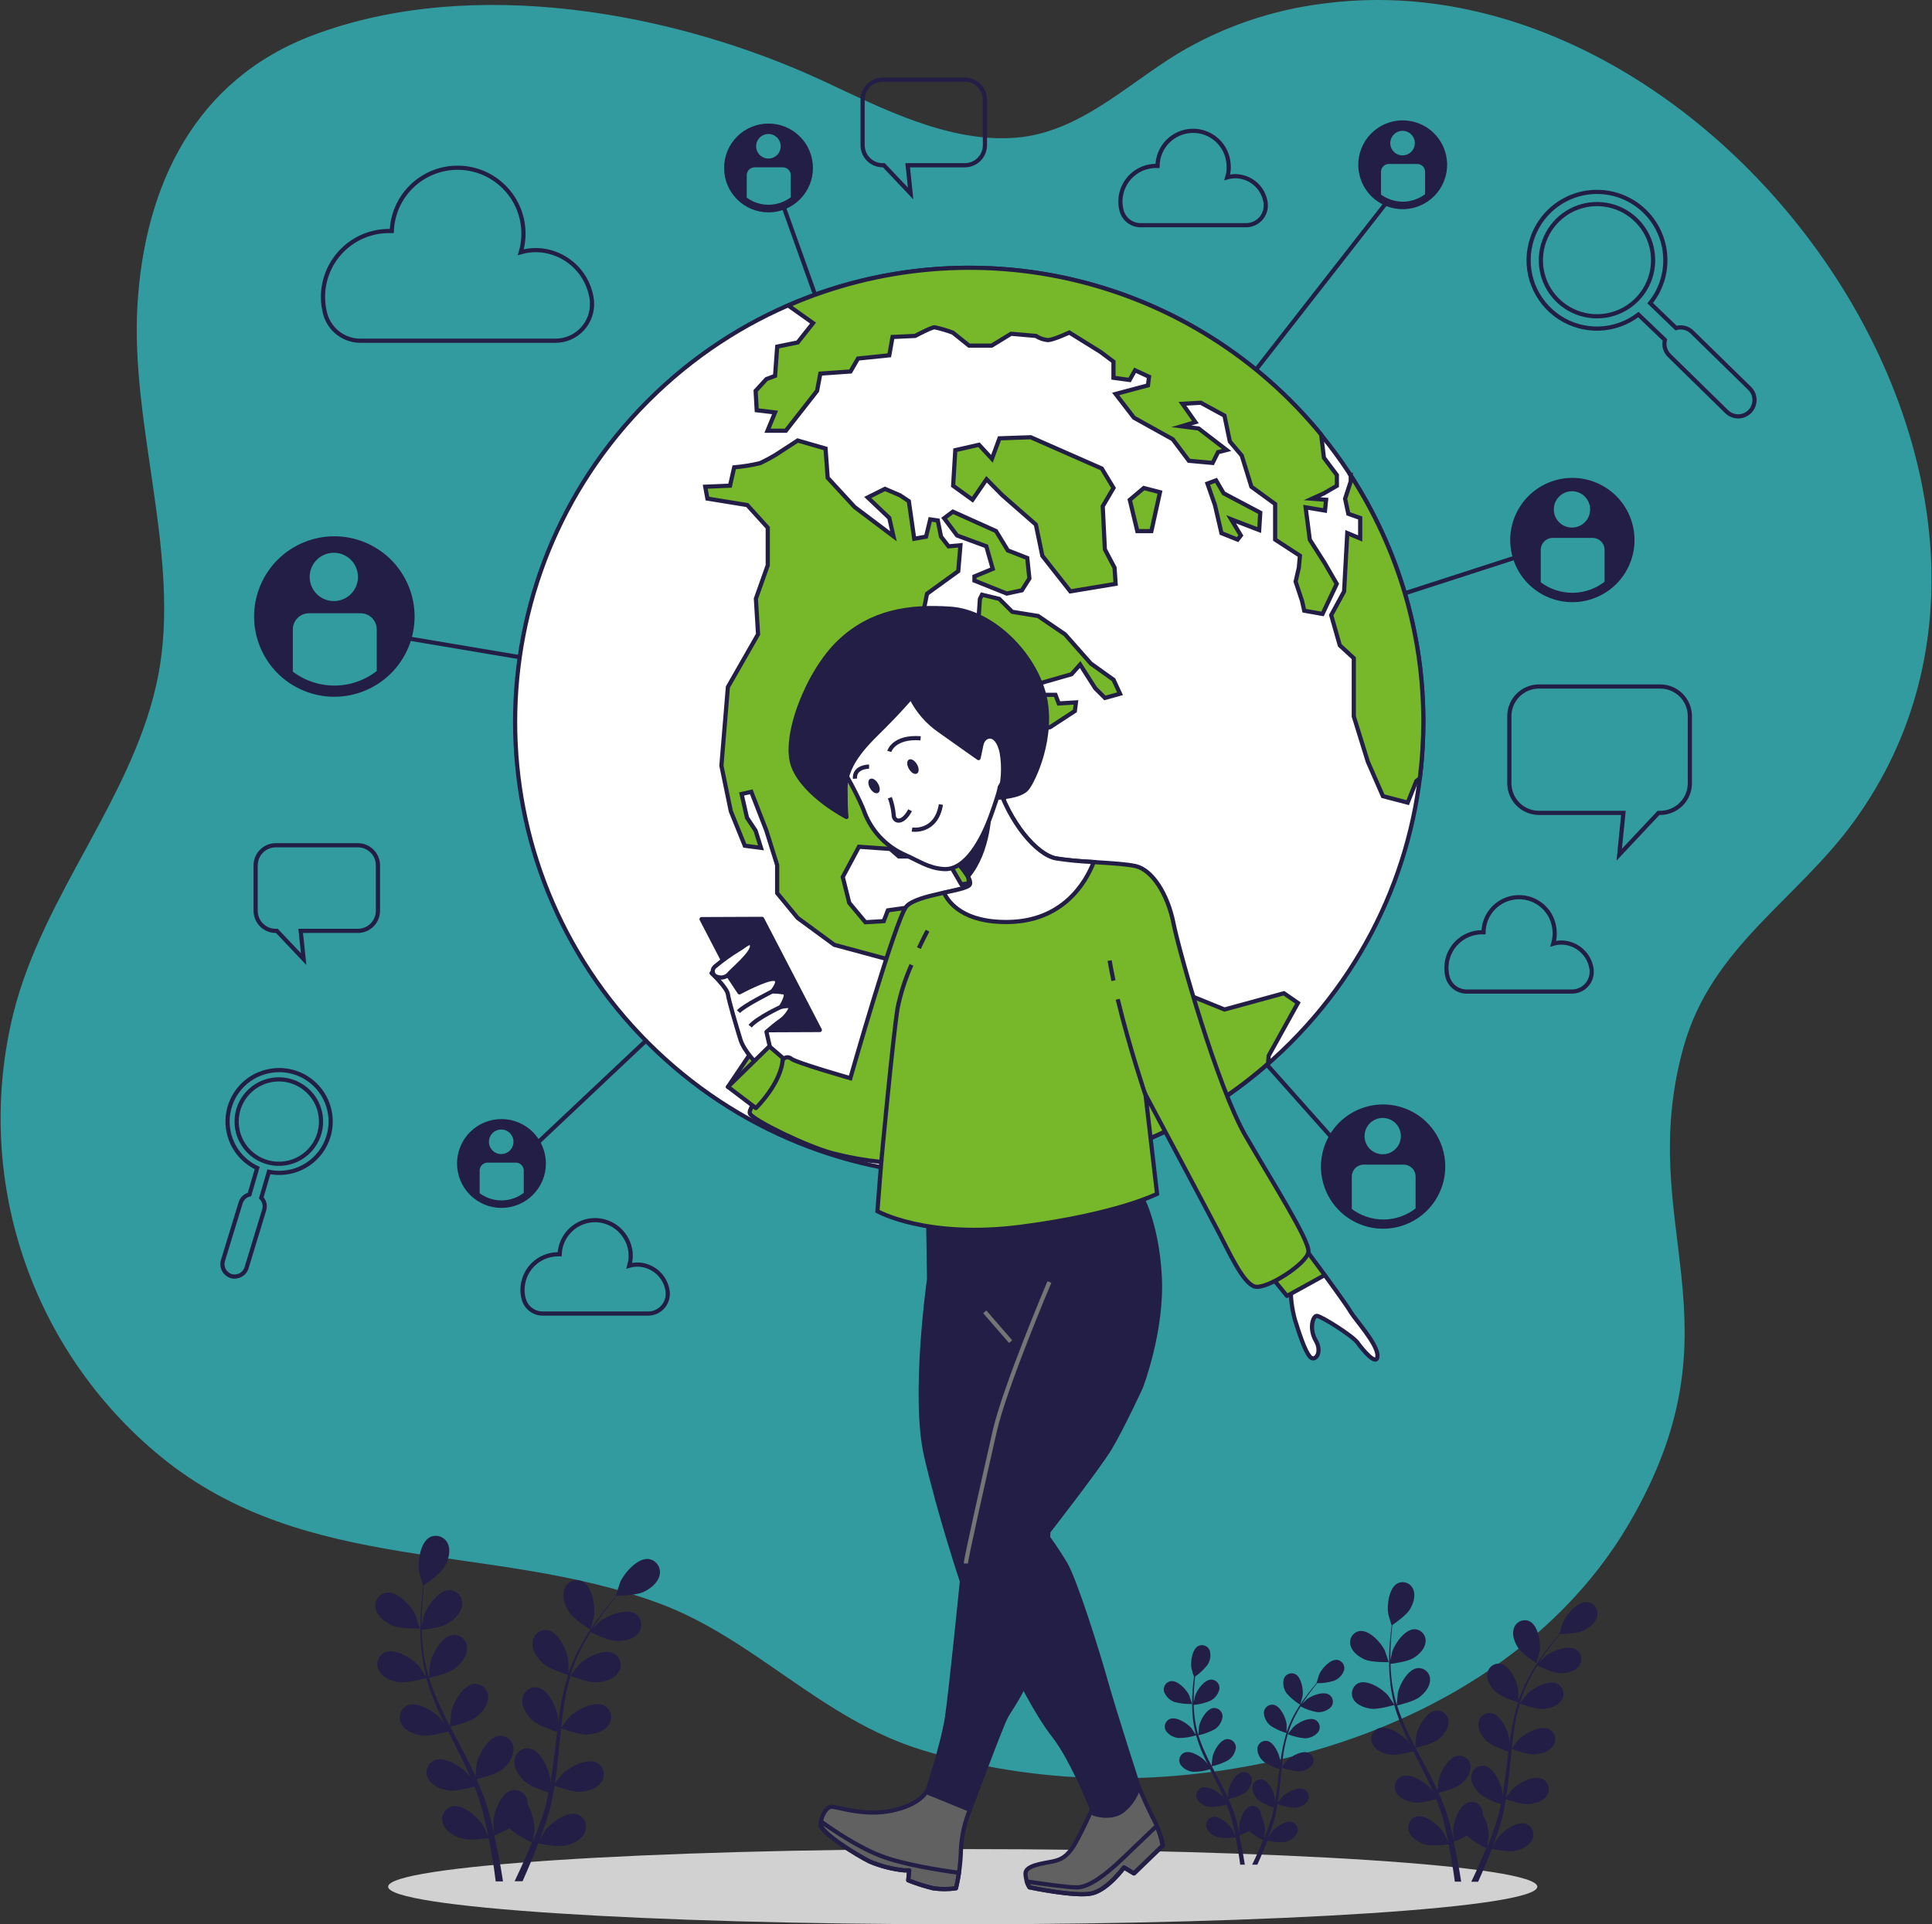
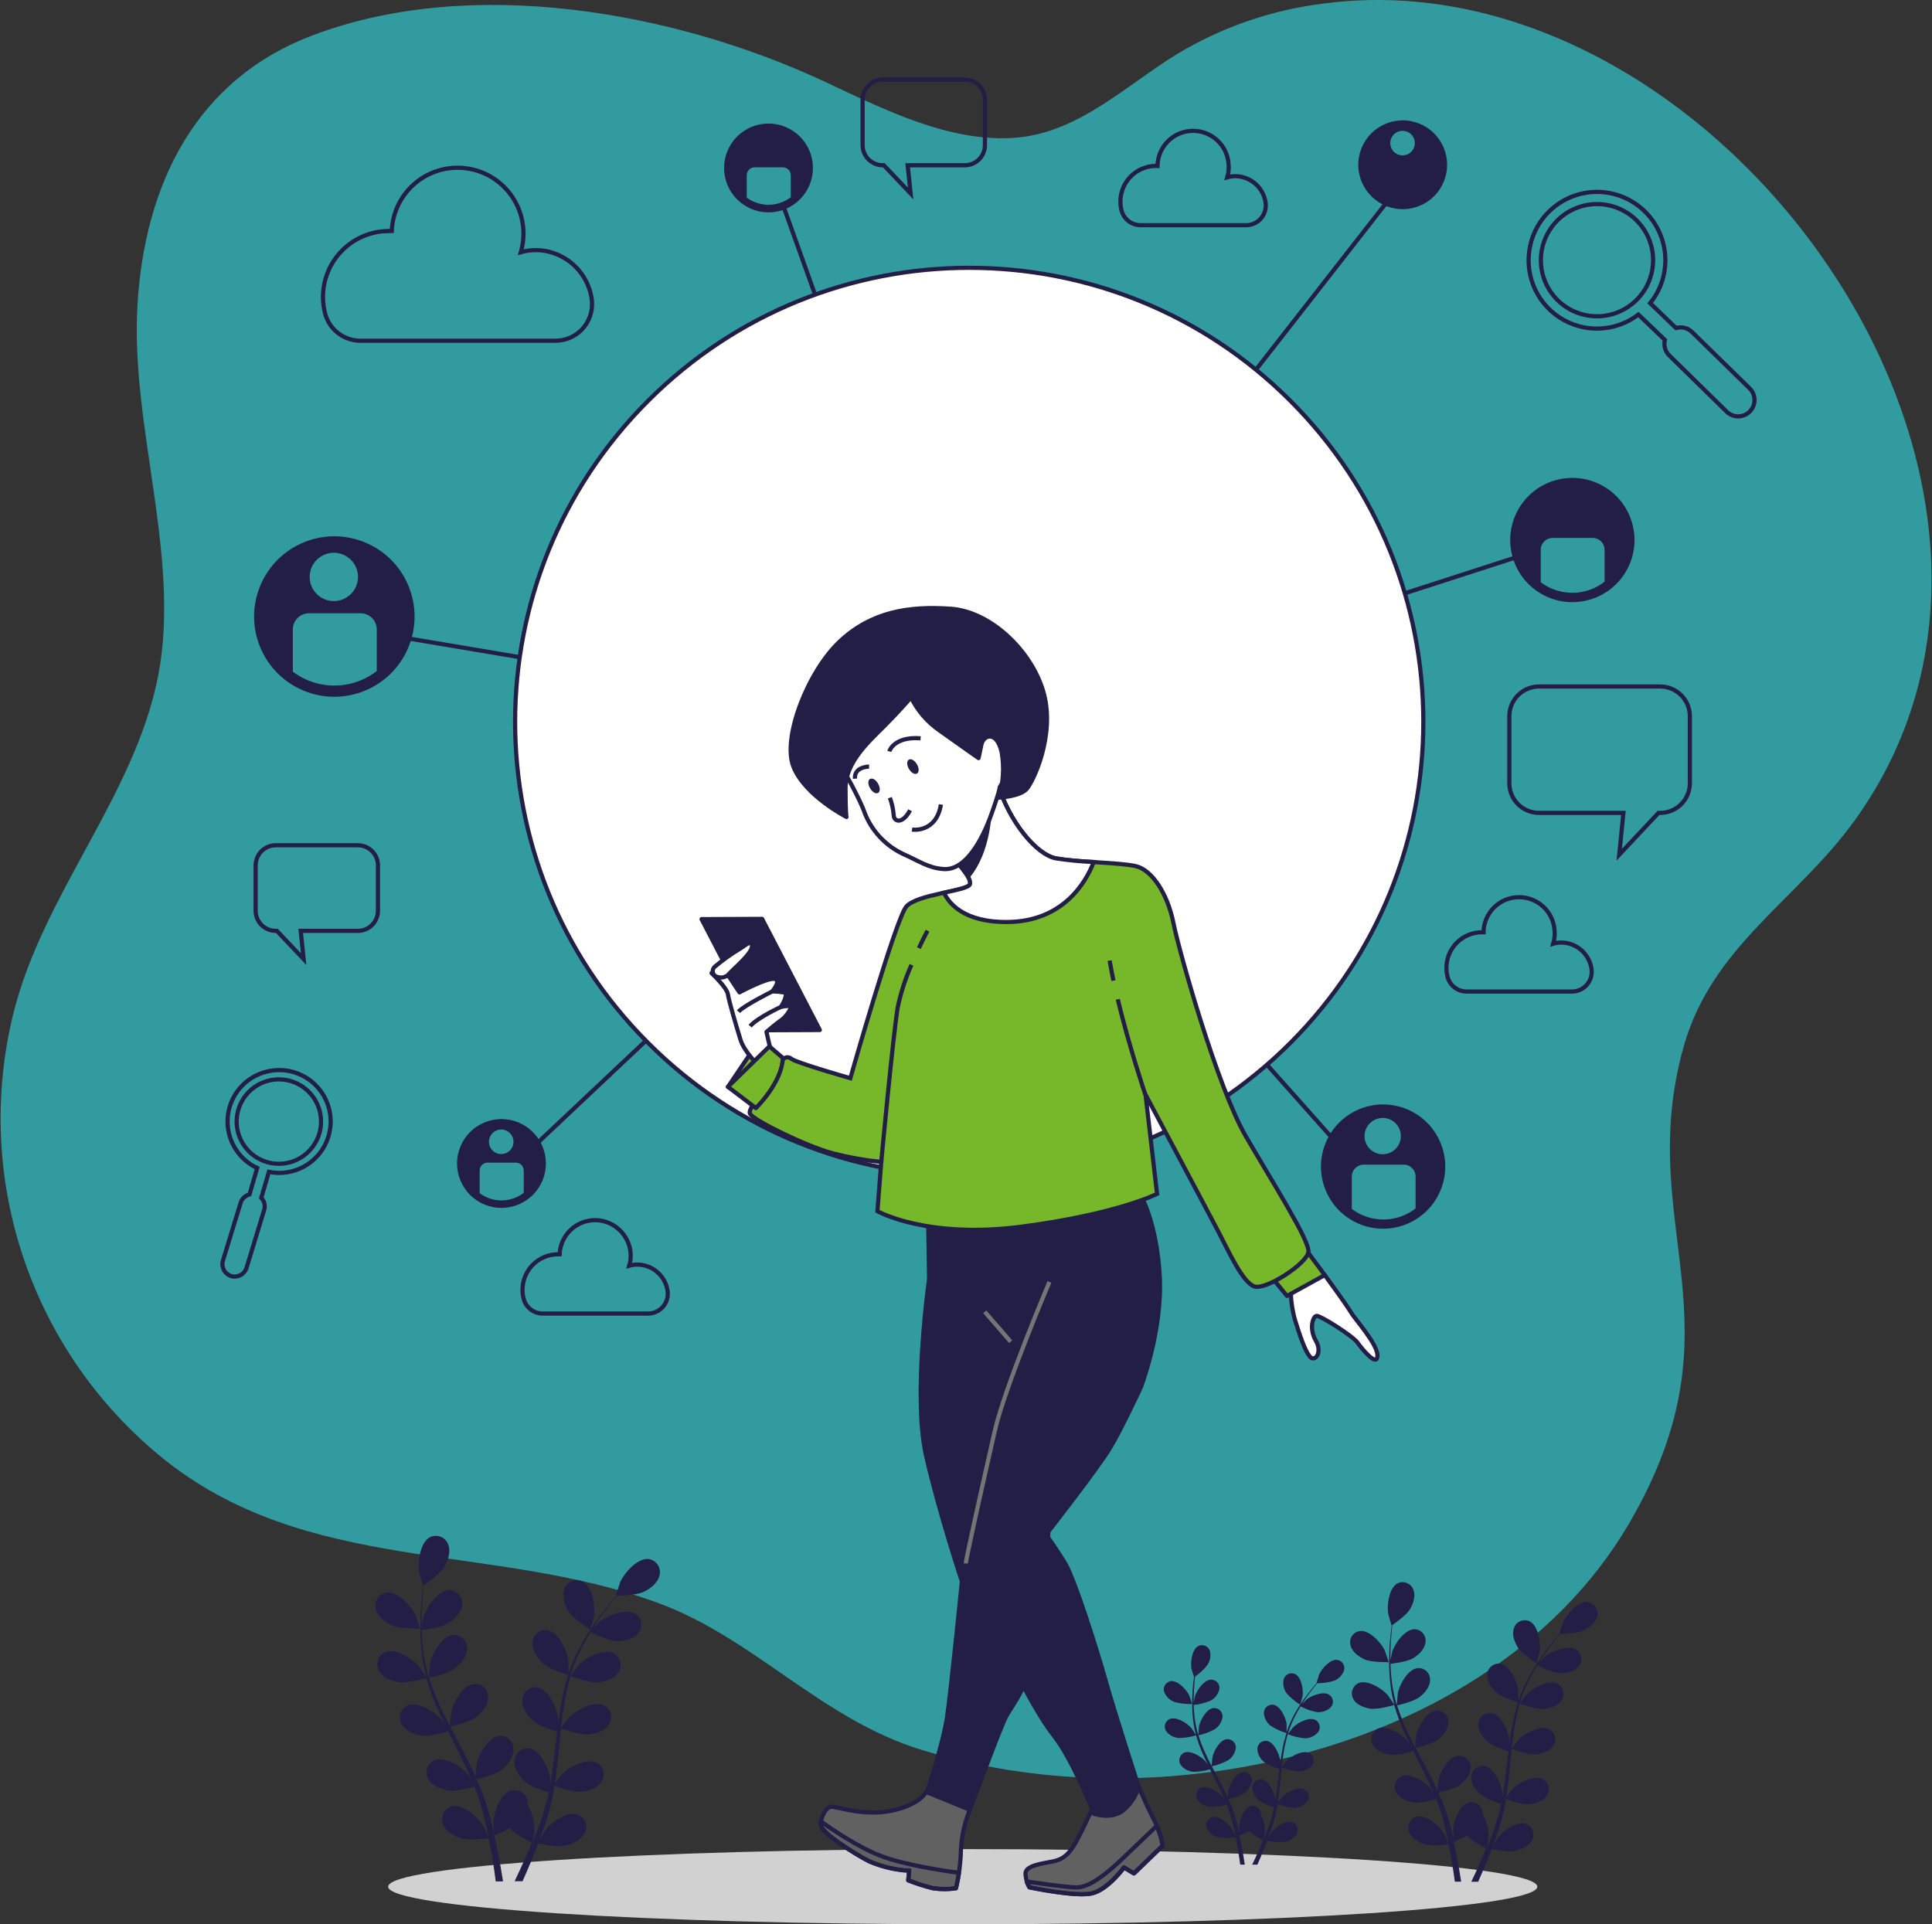
<svg xmlns="http://www.w3.org/2000/svg" width="260" height="259" viewBox="0 0 260 259" fill="none">
  <rect x="0" y="0" width="260" height="259" fill="#333333" stroke="none" />
  <g clip-path="url(#clip0_2003_372)">
    <path d="M171.149 237.068C191.237 232.648 209.463 221.817 219.259 205.013C235.006 178.019 219.822 165.085 226.57 140.903C230.338 127.406 241.844 121.158 249.56 110.478C282.582 64.78 230.777 -6.557 178.094 0.484C171.129 1.34 164.423 3.653 158.411 7.272C151.584 11.456 145.251 17.766 136.878 18.52C127.829 19.318 118.696 14.583 110.75 10.883C90.741 1.587 63.584 -3.312 42.236 4.696C26.293 10.635 19.438 24.919 18.493 41.138C17.548 57.357 24.347 74.998 21.305 90.852C18.189 107.059 5.795 120.258 1.785 136.46C-0.867 147.244 -0.414 158.558 3.089 169.096C6.593 179.634 13.005 188.966 21.586 196.015C41.202 212.093 66.075 207.482 88.604 215.766C101.538 220.523 110.503 231.399 124.118 235.555C139.251 240.189 155.712 240.442 171.149 237.068Z" fill="#319BA0" />
    <path d="M129.561 259C172.267 259 206.887 256.734 206.887 253.938C206.887 251.143 172.267 248.877 129.561 248.877C86.855 248.877 52.235 251.143 52.235 253.938C52.235 256.734 86.855 259 129.561 259Z" fill="#D1D1D1" />
    <path d="M52.798 218.784C53.878 219.251 56.515 219.194 56.515 219.194C56.515 219.194 55.953 217.468 55.902 217.361C55.34 216.152 53.495 214.156 52.005 214.358C51.756 214.398 51.518 214.49 51.308 214.628C51.097 214.766 50.918 214.948 50.783 215.161C50.648 215.373 50.56 215.612 50.524 215.862C50.489 216.111 50.506 216.365 50.577 216.608C50.818 217.614 51.876 218.379 52.798 218.784Z" fill="#231E46" />
    <path d="M53.703 226.415C54.828 226.579 57.173 225.898 57.364 225.853C57.751 227.195 58.226 228.511 58.787 229.79C59.114 230.538 59.462 231.286 59.822 232.039C59.608 231.73 59.411 231.477 59.378 231.409C58.501 230.397 56.212 228.952 54.828 229.542C54.601 229.646 54.399 229.797 54.234 229.984C54.069 230.171 53.946 230.391 53.871 230.629C53.797 230.867 53.774 231.118 53.803 231.366C53.832 231.614 53.913 231.853 54.041 232.067C54.553 232.995 55.773 233.456 56.768 233.597C57.764 233.738 59.788 233.203 60.323 233.035C60.463 233.321 60.598 233.597 60.739 233.884C61.425 235.245 62.105 236.594 62.741 237.938C62.96 238.411 63.163 238.889 63.371 239.361C63.179 239.08 63.016 238.849 62.988 238.799C62.111 237.787 59.816 236.341 58.433 236.926C58.207 237.031 58.005 237.181 57.841 237.369C57.676 237.556 57.553 237.776 57.479 238.014C57.404 238.252 57.381 238.503 57.41 238.75C57.439 238.998 57.519 239.237 57.646 239.451C58.157 240.385 59.383 240.84 60.373 240.986C61.363 241.133 63.185 240.643 63.832 240.469C64.023 240.958 64.22 241.453 64.394 241.937C64.495 242.274 64.625 242.584 64.709 242.927C64.793 243.27 64.895 243.596 64.99 243.928C65.142 244.569 65.305 245.232 65.44 245.857C65.536 246.295 65.62 246.717 65.71 247.139C65.491 246.661 65.046 245.744 65.001 245.671C64.287 244.546 62.24 242.758 60.789 243.129C60.549 243.198 60.326 243.316 60.135 243.476C59.944 243.637 59.788 243.835 59.678 244.06C59.568 244.284 59.507 244.529 59.498 244.778C59.489 245.028 59.532 245.276 59.625 245.508C59.991 246.503 61.127 247.144 62.088 247.437C63.14 247.757 65.463 247.437 65.766 247.437C65.907 248.134 66.036 248.815 66.149 249.456C66.402 250.873 66.587 252.15 66.711 253.224H67.695C67.521 252.099 67.296 250.783 67.004 249.287C66.863 248.578 66.7 247.825 66.525 247.038C67.229 246.757 67.914 246.434 68.578 246.07C69.349 246.903 71.317 247.881 71.57 248.005C71.3 248.663 71.036 249.298 70.771 249.9C70.209 251.154 69.714 252.262 69.253 253.207H70.322C70.71 252.335 71.143 251.345 71.593 250.243C71.868 249.58 72.155 248.86 72.43 248.117C72.712 248.174 75.023 248.646 76.103 248.404C77.076 248.179 78.262 247.628 78.695 246.661C78.806 246.438 78.869 246.194 78.879 245.945C78.889 245.696 78.846 245.448 78.754 245.216C78.662 244.985 78.522 244.775 78.343 244.602C78.164 244.428 77.951 244.294 77.717 244.209C76.294 243.731 74.123 245.334 73.325 246.425C73.28 246.486 72.847 247.234 72.582 247.712C72.695 247.409 72.807 247.116 72.92 246.801C73.145 246.183 73.353 245.559 73.583 244.884C73.679 244.558 73.78 244.226 73.881 243.894C73.983 243.562 74.056 243.202 74.146 242.854C74.343 242.038 74.494 241.206 74.635 240.362C75.197 240.559 77.115 241.234 78.122 241.166C79.128 241.099 80.371 240.728 80.933 239.839C81.077 239.635 81.175 239.403 81.223 239.158C81.27 238.913 81.266 238.661 81.21 238.419C81.153 238.176 81.047 237.947 80.896 237.748C80.746 237.549 80.556 237.384 80.337 237.264C78.999 236.572 76.609 237.826 75.658 238.788C75.597 238.849 74.995 239.603 74.669 240.025C74.747 239.519 74.832 239.013 74.894 238.495C75.079 237.005 75.22 235.492 75.366 233.996C75.411 233.535 75.462 233.074 75.512 232.613C75.703 232.686 77.987 233.535 79.111 233.456C80.112 233.389 81.361 233.023 81.923 232.135C82.066 231.93 82.164 231.698 82.212 231.453C82.259 231.208 82.254 230.956 82.197 230.713C82.14 230.47 82.033 230.241 81.882 230.043C81.731 229.844 81.54 229.679 81.322 229.559C79.989 228.867 77.599 230.121 76.648 231.083C76.575 231.156 75.703 232.242 75.523 232.528C75.63 231.516 75.748 230.504 75.906 229.514C76.108 228.184 76.397 226.869 76.772 225.578C76.856 225.611 79.241 226.511 80.394 226.432C81.389 226.359 82.643 225.994 83.206 225.105C83.349 224.901 83.447 224.669 83.495 224.424C83.542 224.179 83.538 223.927 83.482 223.684C83.425 223.441 83.319 223.213 83.168 223.014C83.018 222.815 82.828 222.65 82.609 222.529C81.271 221.838 78.881 223.092 77.93 224.053C77.857 224.127 76.918 225.302 76.766 225.527C76.766 225.448 76.806 225.369 76.828 225.291C77.239 223.996 77.764 222.741 78.397 221.54C78.74 220.87 79.1 220.252 79.471 219.656C79.899 219.869 81.856 220.82 82.902 220.865C83.948 220.91 85.185 220.679 85.86 219.858C86.025 219.671 86.148 219.451 86.222 219.213C86.297 218.975 86.32 218.724 86.291 218.476C86.262 218.228 86.181 217.99 86.053 217.775C85.926 217.561 85.754 217.376 85.551 217.232C84.296 216.4 81.777 217.401 80.731 218.233C80.675 218.278 80.169 218.795 79.764 219.195C79.938 218.93 80.107 218.632 80.275 218.402C80.905 217.457 81.535 216.625 82.103 215.899C82.429 215.489 82.733 215.123 83.02 214.774C83.543 214.774 85.669 214.701 86.597 214.268C87.525 213.835 88.542 213.048 88.762 212.019C88.821 211.777 88.828 211.525 88.784 211.28C88.74 211.035 88.645 210.802 88.505 210.596C88.365 210.389 88.183 210.215 87.972 210.083C87.76 209.952 87.524 209.866 87.277 209.831C85.781 209.674 84.01 211.721 83.464 212.941C83.413 213.048 82.868 214.791 82.902 214.791H82.936C82.649 215.112 82.373 215.455 82.036 215.843C81.473 216.563 80.793 217.378 80.146 218.312C79.433 219.313 78.779 220.355 78.189 221.433C77.514 222.633 76.949 223.893 76.502 225.195C76.502 225.195 76.502 225.229 76.502 225.246C76.502 224.807 76.502 223.559 76.474 223.48C76.305 222.147 75.192 219.684 73.713 219.408C73.465 219.369 73.212 219.383 72.97 219.449C72.728 219.515 72.503 219.632 72.309 219.791C72.116 219.951 71.958 220.149 71.847 220.374C71.736 220.599 71.674 220.845 71.666 221.095C71.576 222.153 72.341 223.21 73.088 223.907C73.932 224.661 76.271 225.386 76.463 225.443C76.044 226.781 75.714 228.144 75.473 229.525C75.332 230.33 75.214 231.139 75.102 231.96C75.102 231.578 75.102 231.235 75.102 231.19C74.927 229.857 73.814 227.394 72.335 227.118C72.087 227.079 71.834 227.093 71.592 227.159C71.35 227.225 71.125 227.342 70.931 227.501C70.738 227.661 70.581 227.859 70.47 228.084C70.359 228.309 70.297 228.555 70.288 228.806C70.198 229.863 70.968 230.92 71.711 231.589C72.453 232.258 74.449 232.928 74.978 233.096L74.86 234.036C74.68 235.543 74.506 237.044 74.297 238.535C74.224 239.052 74.129 239.558 74.039 240.07C74.039 239.732 74.039 239.446 74.039 239.401C73.87 238.073 72.757 235.605 71.278 235.329C71.03 235.292 70.778 235.307 70.537 235.374C70.295 235.44 70.071 235.557 69.878 235.716C69.685 235.875 69.527 236.073 69.416 236.297C69.304 236.521 69.241 236.766 69.231 237.016C69.141 238.068 69.905 239.131 70.653 239.794C71.401 240.458 73.201 241.071 73.825 241.273C73.718 241.791 73.606 242.308 73.476 242.803C73.381 243.14 73.313 243.472 73.195 243.804C73.077 244.136 72.982 244.468 72.88 244.794C72.655 245.412 72.425 246.053 72.189 246.655C72.031 247.071 71.868 247.465 71.705 247.864C71.789 247.353 71.924 246.34 71.93 246.25C71.914 245.065 71.595 243.903 71.002 242.876C71.013 242.745 71.013 242.613 71.002 242.482C70.971 242.235 70.888 241.996 70.758 241.782C70.629 241.569 70.456 241.385 70.251 241.243C70.045 241.1 69.812 241.003 69.567 240.957C69.321 240.911 69.069 240.917 68.826 240.975C67.375 241.358 66.458 243.905 66.391 245.244C66.391 245.322 66.436 246.188 66.475 246.728C66.402 246.413 66.334 246.11 66.256 245.784C66.104 245.142 65.935 244.507 65.755 243.821L65.451 242.825C65.361 242.494 65.221 242.151 65.103 241.813C64.816 241.026 64.484 240.244 64.135 239.468C64.698 239.333 66.689 238.827 67.51 238.214C68.331 237.601 69.107 236.504 69.107 235.458C69.114 235.209 69.068 234.961 68.973 234.73C68.878 234.499 68.735 234.291 68.555 234.119C68.374 233.948 68.159 233.816 67.923 233.732C67.688 233.649 67.438 233.616 67.189 233.636C65.699 233.799 64.377 236.178 64.13 237.489C64.13 237.573 64.023 238.535 63.989 239.069C63.776 238.602 63.562 238.135 63.331 237.669C62.662 236.324 61.948 234.986 61.239 233.648C61.02 233.237 60.806 232.821 60.593 232.41C60.795 232.365 63.168 231.814 64.062 231.128C64.861 230.521 65.704 229.525 65.693 228.462C65.7 228.214 65.653 227.966 65.558 227.736C65.462 227.506 65.32 227.299 65.139 227.127C64.958 226.956 64.743 226.825 64.508 226.742C64.273 226.659 64.024 226.626 63.776 226.646C62.285 226.803 60.964 229.182 60.716 230.498C60.716 230.594 60.57 231.983 60.553 232.337C60.086 231.432 59.625 230.526 59.209 229.615C58.64 228.386 58.149 227.122 57.741 225.831C57.837 225.831 60.317 225.268 61.234 224.543C62.027 223.93 62.87 222.934 62.864 221.877C62.871 221.627 62.825 221.379 62.729 221.148C62.633 220.918 62.49 220.71 62.308 220.538C62.127 220.366 61.912 220.234 61.676 220.151C61.441 220.068 61.19 220.035 60.941 220.055C59.451 220.218 58.129 222.597 57.888 223.907C57.888 224.014 57.73 225.504 57.724 225.774C57.724 225.701 57.668 225.628 57.646 225.549C57.274 224.244 57.02 222.907 56.886 221.557C56.802 220.809 56.763 220.094 56.746 219.391C57.218 219.335 59.378 219.048 60.272 218.509C61.166 217.969 62.072 217.091 62.184 216.034C62.218 215.789 62.2 215.539 62.132 215.301C62.064 215.063 61.946 214.841 61.787 214.651C61.629 214.461 61.432 214.306 61.209 214.197C60.987 214.087 60.745 214.025 60.497 214.015C58.995 214.015 57.449 216.237 57.033 217.507C57.033 217.581 56.858 218.312 56.757 218.846C56.757 218.525 56.757 218.205 56.757 217.901C56.757 216.776 56.83 215.725 56.898 214.802C56.943 214.279 56.993 213.807 57.05 213.368C57.483 213.07 59.22 211.844 59.755 210.967C60.289 210.09 60.699 208.881 60.317 207.891C60.233 207.656 60.1 207.442 59.928 207.262C59.756 207.082 59.548 206.94 59.317 206.845C59.086 206.751 58.838 206.706 58.589 206.714C58.34 206.721 58.095 206.781 57.871 206.89C56.538 207.576 56.184 210.264 56.408 211.586C56.408 211.698 56.931 213.453 56.971 213.436C56.915 213.858 56.858 214.313 56.802 214.814C56.712 215.73 56.617 216.771 56.588 217.912C56.547 219.141 56.577 220.371 56.678 221.596C56.785 222.967 57.013 224.325 57.359 225.656V225.707C57.123 225.336 56.425 224.318 56.364 224.245C55.486 223.232 53.197 221.787 51.814 222.378C51.587 222.481 51.385 222.632 51.22 222.819C51.055 223.006 50.931 223.226 50.857 223.465C50.783 223.703 50.759 223.954 50.789 224.202C50.818 224.449 50.899 224.688 51.027 224.903C51.493 225.819 52.714 226.269 53.703 226.415Z" fill="#231E46" />
    <path d="M79.454 219.364C79.454 219.364 79.932 217.609 79.949 217.496C80.135 216.169 79.713 213.492 78.358 212.84C78.13 212.738 77.884 212.684 77.635 212.684C77.385 212.683 77.138 212.734 76.91 212.835C76.682 212.936 76.478 213.084 76.311 213.269C76.144 213.453 76.017 213.672 75.939 213.909C75.58 214.904 76.035 216.13 76.581 216.968C77.222 217.946 79.454 219.358 79.454 219.364Z" fill="#231E46" />
    <path d="M183.667 223.361C184.606 223.772 186.89 223.716 186.89 223.716C186.89 223.716 186.4 222.22 186.355 222.13C185.855 221.084 184.269 219.352 182.981 219.526C182.767 219.56 182.563 219.639 182.382 219.757C182.201 219.876 182.047 220.031 181.93 220.213C181.814 220.395 181.737 220.6 181.704 220.814C181.672 221.028 181.686 221.246 181.744 221.455C181.958 222.349 182.874 223.007 183.667 223.361Z" fill="#231E46" />
    <path d="M184.46 229.981C185.428 230.121 187.469 229.531 187.626 229.48C187.964 230.647 188.378 231.791 188.864 232.905C189.145 233.557 189.426 234.198 189.763 234.845C189.572 234.57 189.409 234.328 189.381 234.283C188.616 233.4 186.631 232.151 185.444 232.658C185.248 232.748 185.073 232.878 184.931 233.041C184.788 233.203 184.681 233.393 184.617 233.6C184.553 233.806 184.533 234.024 184.558 234.238C184.583 234.453 184.654 234.659 184.764 234.845C185.203 235.655 186.266 236.054 187.126 236.178C187.986 236.302 189.747 235.835 190.208 235.706L190.573 236.442C191.136 237.618 191.754 238.787 192.305 239.957C192.497 240.368 192.671 240.778 192.868 241.189L192.536 240.716C191.771 239.839 189.786 238.585 188.599 239.091C188.402 239.181 188.226 239.312 188.083 239.475C187.94 239.637 187.833 239.829 187.769 240.036C187.705 240.243 187.685 240.461 187.711 240.676C187.737 240.891 187.807 241.098 187.919 241.284C188.358 242.088 189.42 242.488 190.281 242.611C191.141 242.735 192.727 242.313 193.278 242.162C193.447 242.589 193.616 243.016 193.756 243.438C193.852 243.725 193.959 244.001 194.037 244.293C194.116 244.585 194.195 244.855 194.279 245.159C194.409 245.721 194.549 246.284 194.667 246.846C194.752 247.229 194.825 247.588 194.898 247.971C194.712 247.56 194.336 246.762 194.291 246.7C193.672 245.716 191.895 244.18 190.635 244.501C190.427 244.559 190.233 244.661 190.067 244.8C189.901 244.938 189.766 245.11 189.671 245.305C189.576 245.499 189.523 245.711 189.516 245.927C189.508 246.144 189.547 246.359 189.629 246.559C189.943 247.425 190.928 247.976 191.76 248.246C192.677 248.528 194.701 248.275 194.954 248.246C195.072 248.848 195.185 249.439 195.28 249.995C195.5 251.227 195.663 252.329 195.786 253.263H196.641C196.489 252.301 196.298 251.148 196.04 249.855C195.921 249.242 195.781 248.584 195.629 247.915C196.237 247.669 196.83 247.39 197.406 247.077C198.191 247.755 199.065 248.323 200.004 248.764C199.768 249.326 199.537 249.889 199.313 250.406C198.84 251.491 198.39 252.459 197.997 253.274H198.919C199.256 252.52 199.633 251.66 200.044 250.704C200.285 250.142 200.527 249.501 200.769 248.859C201.017 248.91 203.019 249.321 203.952 249.107C204.801 248.916 205.825 248.438 206.202 247.6C206.297 247.405 206.35 247.193 206.358 246.977C206.366 246.76 206.329 246.545 206.248 246.344C206.167 246.143 206.046 245.961 205.89 245.81C205.735 245.66 205.55 245.543 205.347 245.468C204.115 245.058 202.231 246.458 201.54 247.392C201.5 247.448 201.123 248.095 200.893 248.516C200.994 248.252 201.09 247.999 201.191 247.723C201.388 247.189 201.568 246.649 201.753 246.064C201.838 245.778 201.922 245.502 202.012 245.204C202.102 244.906 202.164 244.602 202.242 244.299C202.411 243.596 202.546 242.876 202.664 242.145C203.137 242.313 204.818 242.898 205.684 242.836C206.55 242.775 207.641 242.46 208.142 241.712C208.269 241.534 208.356 241.332 208.399 241.118C208.442 240.904 208.439 240.683 208.39 240.47C208.341 240.258 208.247 240.058 208.115 239.884C207.983 239.71 207.816 239.566 207.624 239.462C206.466 238.866 204.391 239.963 203.57 240.784C203.513 240.834 203.007 241.492 202.709 241.858C202.777 241.414 202.85 240.975 202.906 240.531C203.064 239.237 203.187 237.927 203.317 236.594C203.356 236.195 203.395 235.796 203.44 235.396C203.609 235.458 205.589 236.2 206.562 236.127C207.428 236.071 208.513 235.751 209.019 235.003C209.146 234.825 209.233 234.622 209.275 234.408C209.318 234.193 209.314 233.973 209.265 233.76C209.215 233.547 209.121 233.347 208.989 233.174C208.856 233 208.688 232.857 208.496 232.753C207.371 232.157 205.268 233.254 204.441 234.075C204.379 234.137 203.626 235.081 203.446 235.329C203.542 234.451 203.643 233.574 203.778 232.719C203.951 231.557 204.201 230.407 204.526 229.278C204.604 229.306 206.668 230.087 207.664 230.014C208.53 229.958 209.621 229.638 210.121 228.89C210.248 228.712 210.336 228.51 210.379 228.296C210.421 228.082 210.418 227.861 210.369 227.648C210.32 227.436 210.227 227.236 210.095 227.062C209.963 226.888 209.796 226.744 209.604 226.64C208.445 226.044 206.37 227.141 205.549 227.962C205.482 228.029 204.672 229.041 204.537 229.238C204.537 229.171 204.571 229.103 204.588 229.036C204.946 227.914 205.404 226.826 205.954 225.785C206.247 225.223 206.561 224.661 206.882 224.149C207.253 224.334 208.952 225.161 209.857 225.195C210.762 225.229 211.837 225.037 212.421 224.323C212.563 224.16 212.67 223.97 212.734 223.763C212.797 223.557 212.817 223.339 212.792 223.124C212.766 222.91 212.696 222.703 212.586 222.517C212.476 222.331 212.328 222.171 212.151 222.046C211.066 221.326 208.884 222.192 207.973 222.917C207.928 222.957 207.467 223.412 207.141 223.75C207.287 223.519 207.433 223.277 207.579 223.063C208.142 222.242 208.704 221.523 209.165 220.893C209.446 220.533 209.728 220.218 209.958 219.925C210.414 219.925 212.258 219.858 213.063 219.481C213.867 219.104 214.75 218.424 214.941 217.524C214.992 217.314 214.998 217.095 214.959 216.883C214.92 216.67 214.837 216.468 214.715 216.289C214.593 216.111 214.435 215.96 214.251 215.846C214.067 215.732 213.862 215.658 213.647 215.629C212.354 215.488 210.836 217.26 210.346 218.323C210.301 218.418 209.829 219.925 209.851 219.925H209.879C209.638 220.201 209.373 220.488 209.098 220.836C208.592 221.461 208.029 222.169 207.461 222.979C206.846 223.847 206.283 224.75 205.774 225.684C205.196 226.729 204.71 227.822 204.323 228.951C204.325 228.965 204.325 228.978 204.323 228.991C204.323 228.608 204.323 227.54 204.323 227.461C204.171 226.336 203.199 224.166 201.922 223.93C201.709 223.897 201.491 223.91 201.282 223.967C201.074 224.024 200.88 224.124 200.713 224.261C200.546 224.398 200.41 224.568 200.313 224.761C200.216 224.954 200.161 225.165 200.15 225.38C200.072 226.297 200.713 227.214 201.382 227.793C202.113 228.445 204.143 229.075 204.306 229.126C203.941 230.284 203.653 231.466 203.446 232.663C203.322 233.36 203.221 234.063 203.125 234.772C203.125 234.44 203.125 234.148 203.125 234.108C202.974 232.956 202.001 230.813 200.73 230.577C200.516 230.543 200.297 230.555 200.088 230.612C199.88 230.669 199.685 230.769 199.517 230.906C199.35 231.042 199.213 231.213 199.115 231.406C199.018 231.6 198.963 231.811 198.953 232.028C198.874 232.944 199.543 233.861 200.19 234.435C200.837 235.008 202.563 235.599 203.002 235.745L202.9 236.56C202.743 237.865 202.591 239.17 202.406 240.446C202.344 240.896 202.259 241.335 202.181 241.774C202.181 241.481 202.181 241.211 202.181 241.211C202.034 240.086 201.056 237.916 199.785 237.679C199.571 237.646 199.353 237.658 199.144 237.715C198.935 237.771 198.74 237.871 198.573 238.008C198.405 238.145 198.268 238.316 198.171 238.509C198.073 238.703 198.018 238.914 198.008 239.13C197.935 240.047 198.598 240.964 199.245 241.537C200.09 242.105 201.017 242.537 201.995 242.82C201.899 243.269 201.804 243.719 201.691 244.147C201.613 244.439 201.551 244.709 201.45 245.018C201.348 245.328 201.264 245.581 201.174 245.873C200.977 246.407 200.78 246.964 200.578 247.487C200.437 247.847 200.297 248.19 200.156 248.539C200.229 248.089 200.347 247.212 200.353 247.139C200.338 246.117 200.061 245.116 199.549 244.231C199.557 244.117 199.557 244.002 199.549 243.888C199.521 243.674 199.449 243.467 199.337 243.283C199.225 243.098 199.075 242.939 198.897 242.816C198.72 242.693 198.518 242.609 198.306 242.569C198.093 242.528 197.875 242.534 197.665 242.583C196.405 242.915 195.607 245.125 195.55 246.284C195.55 246.351 195.59 247.099 195.629 247.572C195.562 247.296 195.505 247.009 195.438 246.751C195.303 246.188 195.157 245.626 194.999 245.063C194.915 244.782 194.825 244.501 194.74 244.203C194.656 243.905 194.538 243.641 194.437 243.326C194.184 242.645 193.903 241.965 193.599 241.29C194.088 241.177 195.809 240.728 196.501 240.205C197.192 239.682 197.918 238.81 197.912 237.893C197.919 237.675 197.879 237.457 197.795 237.255C197.711 237.053 197.585 236.872 197.425 236.722C197.266 236.573 197.076 236.459 196.869 236.388C196.662 236.318 196.443 236.292 196.225 236.313C194.932 236.454 193.807 238.517 193.576 239.653C193.576 239.727 193.481 240.564 193.453 241.02C193.267 240.621 193.081 240.21 192.89 239.811C192.328 238.647 191.687 237.483 191.074 236.324C190.883 235.964 190.703 235.61 190.511 235.256C190.68 235.211 192.761 234.738 193.52 234.131C194.206 233.602 194.937 232.736 194.932 231.82C194.938 231.601 194.898 231.384 194.814 231.182C194.73 230.98 194.604 230.798 194.445 230.649C194.285 230.499 194.096 230.385 193.889 230.315C193.682 230.244 193.462 230.218 193.245 230.239C191.951 230.38 190.826 232.444 190.59 233.58C190.59 233.664 190.466 234.868 190.455 235.177C190.045 234.39 189.645 233.608 189.285 232.815C188.791 231.751 188.367 230.656 188.014 229.536C188.093 229.536 190.264 229.025 191.04 228.412C191.732 227.883 192.457 227.017 192.452 226.1C192.458 225.882 192.418 225.664 192.334 225.462C192.25 225.26 192.124 225.079 191.965 224.929C191.805 224.78 191.616 224.666 191.409 224.595C191.202 224.525 190.982 224.499 190.764 224.52C189.471 224.661 188.346 226.724 188.116 227.86C188.116 227.95 187.981 229.25 187.975 229.48C187.975 229.418 187.925 229.351 187.908 229.289C187.586 228.156 187.366 226.997 187.25 225.825C187.177 225.178 187.143 224.554 187.126 223.946C187.536 223.896 189.409 223.648 190.18 223.182C190.95 222.715 191.749 221.95 191.839 221.033C191.869 220.819 191.853 220.601 191.793 220.393C191.733 220.186 191.63 219.993 191.491 219.828C191.351 219.663 191.178 219.529 190.983 219.435C190.788 219.342 190.576 219.29 190.36 219.284C189.055 219.284 187.716 221.208 187.357 222.315C187.357 222.377 187.205 223.007 187.12 223.468C187.12 223.198 187.12 222.906 187.12 222.653C187.12 221.669 187.188 220.769 187.25 219.97C187.283 219.515 187.328 219.104 187.373 218.722C187.75 218.463 189.257 217.4 189.718 216.641C190.18 215.882 190.545 214.83 190.208 213.976C190.135 213.772 190.019 213.585 189.87 213.429C189.72 213.272 189.539 213.149 189.339 213.067C189.138 212.985 188.923 212.945 188.706 212.952C188.49 212.958 188.277 213.01 188.082 213.104C186.929 213.7 186.625 216.028 186.817 217.175C186.817 217.277 187.267 218.795 187.289 218.784C187.238 219.149 187.188 219.543 187.143 219.976C187.064 220.775 186.98 221.663 186.957 222.664C186.919 223.729 186.943 224.796 187.03 225.858C187.122 227.049 187.322 228.23 187.626 229.384C187.625 229.398 187.625 229.411 187.626 229.424C187.418 229.103 186.817 228.22 186.766 228.159C186.001 227.281 184.016 226.027 182.829 226.533C182.633 226.624 182.458 226.755 182.315 226.918C182.173 227.081 182.066 227.272 182.002 227.479C181.938 227.685 181.917 227.903 181.943 228.118C181.968 228.333 182.038 228.54 182.149 228.727C182.537 229.458 183.6 229.857 184.46 229.981Z" fill="#231E46" />
    <path d="M206.786 223.862C206.786 223.862 207.197 222.343 207.214 222.248C207.371 221.123 207.006 218.772 205.836 218.21C205.639 218.121 205.425 218.075 205.208 218.074C204.992 218.074 204.778 218.118 204.58 218.206C204.382 218.293 204.205 218.422 204.06 218.582C203.915 218.743 203.805 218.932 203.738 219.138C203.423 219.998 203.823 221.061 204.301 221.787C204.846 222.647 206.781 223.862 206.786 223.862Z" fill="#231E46" />
    <path d="M158.068 229.086C158.837 229.288 159.631 229.375 160.425 229.345C160.425 229.345 160.065 228.248 160.037 228.186C159.671 227.416 158.507 226.15 157.562 226.274C157.405 226.299 157.255 226.357 157.122 226.444C156.99 226.531 156.877 226.645 156.791 226.779C156.705 226.913 156.649 227.064 156.626 227.221C156.603 227.378 156.613 227.538 156.657 227.691C156.778 228.011 156.967 228.302 157.21 228.542C157.454 228.783 157.747 228.968 158.068 229.086Z" fill="#231E46" />
    <path d="M158.647 233.929C159.434 233.923 160.214 233.8 160.964 233.564C161.21 234.419 161.513 235.257 161.87 236.072C162.08 236.544 162.299 237.017 162.528 237.489C162.393 237.287 162.269 237.112 162.247 237.09C161.684 236.443 160.239 235.526 159.362 235.903C159.218 235.969 159.09 236.064 158.985 236.182C158.881 236.301 158.802 236.44 158.755 236.59C158.708 236.741 158.693 236.9 158.711 237.057C158.729 237.213 158.781 237.365 158.861 237.5C159.06 237.779 159.318 238.011 159.616 238.179C159.915 238.347 160.246 238.447 160.588 238.473C161.351 238.476 162.109 238.36 162.837 238.13L163.107 238.693C163.54 239.553 163.973 240.38 164.372 241.263C164.513 241.561 164.642 241.864 164.772 242.168C164.653 241.988 164.547 241.842 164.53 241.819C163.967 241.178 162.516 240.262 161.645 240.633C161.5 240.698 161.371 240.793 161.266 240.912C161.161 241.031 161.083 241.171 161.035 241.322C160.988 241.473 160.973 241.633 160.992 241.79C161.011 241.948 161.063 242.1 161.144 242.236C161.344 242.513 161.602 242.744 161.9 242.912C162.198 243.08 162.53 243.181 162.871 243.208C163.615 243.213 164.355 243.101 165.064 242.877C165.188 243.192 165.311 243.501 165.418 243.81C165.486 244.024 165.565 244.221 165.621 244.44C165.677 244.659 165.739 244.862 165.795 245.075C165.896 245.48 165.998 245.902 166.082 246.301C166.144 246.577 166.2 246.864 166.251 247.111C166.116 246.808 165.834 246.223 165.806 246.178C165.351 245.458 164.052 244.333 163.129 244.569C162.977 244.612 162.835 244.687 162.714 244.788C162.592 244.89 162.493 245.016 162.424 245.158C162.354 245.3 162.316 245.456 162.31 245.614C162.305 245.772 162.333 245.93 162.393 246.077C162.549 246.381 162.77 246.648 163.04 246.859C163.31 247.069 163.623 247.219 163.956 247.297C164.73 247.416 165.517 247.416 166.29 247.297C166.38 247.741 166.464 248.174 166.532 248.579C166.689 249.479 166.813 250.266 166.903 250.975H167.522C167.415 250.266 167.268 249.423 167.083 248.478C166.993 248.028 166.892 247.55 166.779 247.055C167.226 246.877 167.662 246.672 168.084 246.442C168.657 246.936 169.294 247.348 169.979 247.668C169.81 248.084 169.642 248.495 169.479 248.872C169.13 249.664 168.804 250.373 168.511 250.975H169.209C169.462 250.412 169.732 249.788 170.018 249.091C170.193 248.669 170.373 248.214 170.547 247.741C171.311 247.921 172.098 247.982 172.881 247.921C173.221 247.865 173.544 247.735 173.829 247.541C174.114 247.346 174.352 247.092 174.529 246.796C174.599 246.654 174.639 246.499 174.645 246.341C174.652 246.183 174.624 246.025 174.565 245.878C174.506 245.731 174.417 245.598 174.303 245.488C174.189 245.377 174.053 245.293 173.904 245.239C172.999 244.935 171.621 245.958 171.093 246.645C171.065 246.684 170.789 247.156 170.62 247.46C170.693 247.269 170.766 247.083 170.84 246.898C170.98 246.51 171.115 246.11 171.256 245.683C171.318 245.475 171.385 245.267 171.447 245.053C171.509 244.839 171.559 244.614 171.616 244.395C171.739 243.878 171.841 243.349 171.925 242.815C172.632 243.095 173.377 243.265 174.135 243.321C174.478 243.321 174.817 243.246 175.128 243.101C175.439 242.956 175.714 242.745 175.935 242.483C176.026 242.353 176.089 242.206 176.119 242.05C176.15 241.894 176.147 241.733 176.111 241.579C176.075 241.424 176.006 241.279 175.91 241.153C175.814 241.027 175.692 240.922 175.552 240.846C174.709 240.413 173.19 241.218 172.589 241.814C172.549 241.853 172.167 242.331 171.959 242.601C172.009 242.281 172.06 241.96 172.099 241.628C172.217 240.683 172.307 239.727 172.403 238.771C172.431 238.473 172.459 238.181 172.493 237.894C173.223 238.185 173.993 238.365 174.776 238.428C175.119 238.426 175.458 238.349 175.768 238.203C176.079 238.058 176.354 237.847 176.576 237.585C176.666 237.455 176.728 237.308 176.758 237.153C176.788 236.998 176.785 236.838 176.749 236.684C176.713 236.53 176.645 236.385 176.549 236.26C176.453 236.134 176.332 236.03 176.193 235.954C175.35 235.515 173.831 236.319 173.23 236.921C173.179 236.966 172.628 237.658 172.499 237.838C172.566 237.197 172.639 236.556 172.74 235.926C172.873 235.075 173.061 234.233 173.303 233.406C174.037 233.708 174.812 233.898 175.603 233.969C175.945 233.967 176.283 233.89 176.593 233.745C176.903 233.599 177.177 233.388 177.397 233.125C177.488 232.996 177.552 232.848 177.583 232.693C177.613 232.537 177.611 232.377 177.575 232.222C177.54 232.068 177.472 231.923 177.376 231.796C177.28 231.67 177.159 231.565 177.02 231.489C176.171 231.056 174.652 231.86 174.051 232.462C174.006 232.507 173.41 233.249 173.314 233.389C173.314 233.344 173.314 233.294 173.353 233.243C173.612 232.422 173.945 231.625 174.349 230.864C174.562 230.443 174.793 230.049 175.029 229.672C175.712 230.036 176.446 230.294 177.206 230.437C177.546 230.472 177.891 230.432 178.215 230.322C178.539 230.211 178.835 230.032 179.084 229.796C179.192 229.677 179.274 229.536 179.324 229.383C179.373 229.229 179.389 229.067 179.37 228.907C179.352 228.747 179.299 228.593 179.215 228.456C179.132 228.318 179.02 228.2 178.887 228.109C178.089 227.58 176.491 228.216 175.828 228.744C175.794 228.772 175.457 229.104 175.215 229.352C175.322 229.183 175.434 229.009 175.541 228.851C175.94 228.249 176.34 227.726 176.699 227.26L177.262 226.551C178.024 226.558 178.782 226.45 179.511 226.23C179.831 226.107 180.12 225.914 180.357 225.666C180.594 225.418 180.774 225.121 180.884 224.796C180.922 224.643 180.928 224.483 180.901 224.327C180.873 224.171 180.813 224.023 180.725 223.892C180.636 223.761 180.521 223.65 180.386 223.566C180.252 223.483 180.101 223.429 179.944 223.407C178.994 223.306 177.869 224.605 177.521 225.381C177.521 225.449 177.144 226.557 177.166 226.557C176.986 226.765 176.795 226.984 176.604 227.226C176.238 227.681 175.822 228.199 175.406 228.795C174.956 229.432 174.541 230.093 174.163 230.774C173.757 231.529 173.416 232.318 173.145 233.131V233.159C173.145 232.883 173.145 232.102 173.145 232.034C173.033 231.191 172.324 229.627 171.391 229.453C171.234 229.427 171.074 229.435 170.921 229.476C170.767 229.517 170.625 229.589 170.501 229.689C170.378 229.789 170.277 229.914 170.206 230.055C170.134 230.197 170.093 230.352 170.086 230.51C170.1 230.852 170.188 231.188 170.345 231.492C170.501 231.797 170.722 232.065 170.991 232.276C171.651 232.706 172.371 233.036 173.128 233.254C172.862 234.102 172.654 234.966 172.504 235.841C172.414 236.353 172.335 236.865 172.268 237.388C172.268 237.146 172.268 236.927 172.268 236.899C172.156 236.055 171.447 234.486 170.513 234.317C170.356 234.292 170.196 234.3 170.042 234.341C169.889 234.382 169.745 234.455 169.622 234.555C169.499 234.656 169.398 234.781 169.327 234.923C169.256 235.066 169.215 235.221 169.209 235.38C169.221 235.723 169.308 236.059 169.465 236.364C169.621 236.669 169.843 236.936 170.114 237.146C170.751 237.568 171.449 237.89 172.184 238.102C172.184 238.299 172.133 238.501 172.111 238.698C171.992 239.654 171.886 240.61 171.745 241.544C171.7 241.87 171.638 242.196 171.582 242.517C171.582 242.303 171.582 242.123 171.582 242.095C171.475 241.251 170.766 239.682 169.827 239.508C169.671 239.483 169.511 239.492 169.358 239.533C169.205 239.575 169.062 239.648 168.94 239.749C168.817 239.849 168.717 239.974 168.646 240.116C168.575 240.257 168.535 240.413 168.528 240.571C168.542 240.913 168.63 241.249 168.786 241.554C168.943 241.858 169.164 242.126 169.434 242.337C170.052 242.75 170.732 243.065 171.447 243.27C171.374 243.602 171.306 243.928 171.222 244.243C171.166 244.457 171.121 244.671 171.048 244.879L170.845 245.509C170.699 245.902 170.558 246.307 170.407 246.689C170.305 246.954 170.204 247.201 170.103 247.454C170.153 247.128 170.238 246.487 170.243 246.431C170.239 245.686 170.045 244.955 169.681 244.305C169.692 244.221 169.692 244.136 169.681 244.052C169.662 243.895 169.609 243.744 169.527 243.608C169.446 243.473 169.336 243.356 169.206 243.266C169.076 243.176 168.928 243.114 168.773 243.085C168.617 243.055 168.457 243.059 168.303 243.096C167.387 243.343 166.802 244.957 166.757 245.807C166.757 245.857 166.785 246.403 166.813 246.751C166.768 246.549 166.723 246.352 166.672 246.15C166.577 245.745 166.47 245.34 166.352 244.901C166.29 244.699 166.228 244.485 166.161 244.271C166.093 244.058 166.014 243.844 165.941 243.63C165.761 243.13 165.548 242.635 165.328 242.14C166.073 241.986 166.79 241.719 167.454 241.347C167.737 241.156 167.976 240.907 168.155 240.616C168.333 240.325 168.447 239.999 168.489 239.66C168.493 239.501 168.464 239.344 168.404 239.197C168.343 239.051 168.252 238.919 168.137 238.81C168.022 238.701 167.885 238.618 167.735 238.566C167.585 238.513 167.426 238.493 167.268 238.507C166.324 238.608 165.497 240.115 165.328 240.948C165.328 241.004 165.261 241.611 165.238 241.949C165.103 241.656 164.968 241.358 164.822 241.06C164.4 240.211 163.945 239.373 163.495 238.513L163.084 237.731C163.854 237.569 164.594 237.294 165.283 236.916C165.568 236.726 165.808 236.477 165.986 236.186C166.165 235.895 166.278 235.568 166.318 235.228C166.323 235.07 166.294 234.913 166.233 234.767C166.173 234.621 166.083 234.49 165.968 234.381C165.853 234.272 165.717 234.189 165.568 234.136C165.419 234.083 165.261 234.063 165.103 234.076C164.153 234.177 163.332 235.684 163.163 236.516C163.163 236.584 163.068 237.461 163.062 237.686C162.764 237.124 162.471 236.561 162.207 235.959C161.843 235.181 161.531 234.379 161.274 233.558C162.049 233.397 162.796 233.12 163.489 232.737C163.775 232.549 164.015 232.3 164.194 232.008C164.373 231.717 164.485 231.39 164.524 231.05C164.529 230.891 164.501 230.733 164.441 230.586C164.381 230.439 164.29 230.306 164.174 230.196C164.059 230.087 163.922 230.003 163.772 229.951C163.622 229.898 163.462 229.878 163.304 229.891C162.359 229.998 161.538 231.505 161.364 232.338C161.364 232.405 161.268 233.35 161.262 233.524C161.248 233.475 161.231 233.426 161.212 233.378C160.978 232.549 160.818 231.7 160.734 230.842C160.678 230.369 160.655 229.914 160.638 229.475C161.412 229.403 162.171 229.213 162.888 228.913C163.192 228.755 163.458 228.534 163.668 228.263C163.878 227.992 164.026 227.678 164.102 227.344C164.125 227.187 164.113 227.027 164.069 226.874C164.025 226.722 163.95 226.581 163.847 226.459C163.745 226.338 163.618 226.24 163.475 226.172C163.332 226.103 163.176 226.066 163.017 226.062C162.067 226.062 161.082 227.468 160.824 228.277C160.824 228.322 160.711 228.784 160.649 229.127C160.649 228.924 160.649 228.716 160.649 228.525C160.649 227.805 160.694 227.147 160.739 226.562C160.767 226.23 160.801 225.927 160.835 225.651C161.449 225.228 161.997 224.717 162.46 224.133C162.658 223.853 162.791 223.533 162.853 223.196C162.914 222.859 162.901 222.513 162.815 222.181C162.762 222.032 162.679 221.895 162.57 221.78C162.461 221.664 162.329 221.573 162.182 221.513C162.036 221.452 161.878 221.424 161.719 221.428C161.561 221.433 161.405 221.471 161.262 221.54C160.419 221.979 160.194 223.683 160.334 224.521C160.334 224.594 160.666 225.707 160.683 225.696C160.649 225.966 160.61 226.259 160.576 226.573C160.52 227.136 160.458 227.816 160.441 228.542C160.416 229.32 160.435 230.099 160.498 230.876C160.566 231.747 160.711 232.611 160.931 233.457C160.931 233.457 160.931 233.457 160.931 233.485C160.779 233.249 160.34 232.602 160.301 232.557C159.738 231.916 158.287 230.999 157.41 231.371C157.266 231.436 157.137 231.531 157.032 231.65C156.927 231.769 156.848 231.908 156.801 232.06C156.753 232.211 156.739 232.371 156.757 232.528C156.776 232.686 156.828 232.837 156.91 232.973C157.112 233.249 157.373 233.478 157.673 233.643C157.973 233.808 158.306 233.906 158.647 233.929Z" fill="#231E46" />
    <path d="M174.984 229.452C174.984 229.452 175.288 228.327 175.299 228.265C175.417 227.428 175.147 225.729 174.287 225.313C174.143 225.248 173.987 225.215 173.829 225.215C173.671 225.215 173.515 225.248 173.37 225.312C173.226 225.376 173.097 225.47 172.991 225.587C172.886 225.705 172.806 225.843 172.757 225.993C172.68 226.327 172.676 226.673 172.746 227.008C172.816 227.343 172.958 227.659 173.162 227.934C173.692 228.526 174.306 229.038 174.984 229.452Z" fill="#231E46" />
    <path d="M205.993 32.78C205.525 34.63 205.644 36.581 206.334 38.36C207.025 40.14 208.252 41.66 209.845 42.711C211.439 43.762 213.32 44.291 215.227 44.224C217.135 44.158 218.975 43.499 220.491 42.34L224.051 45.748C223.959 46.119 223.966 46.508 224.071 46.876C224.175 47.244 224.374 47.578 224.647 47.846L232.38 55.421C232.587 55.622 232.832 55.781 233.101 55.887C233.37 55.994 233.657 56.046 233.946 56.042C234.235 56.037 234.52 55.976 234.786 55.861C235.051 55.746 235.291 55.581 235.492 55.373C235.694 55.166 235.852 54.92 235.958 54.652C236.065 54.383 236.118 54.096 236.113 53.807C236.109 53.518 236.047 53.233 235.933 52.967C235.818 52.702 235.652 52.462 235.444 52.26L227.695 44.68C227.416 44.411 227.071 44.221 226.695 44.128C226.318 44.035 225.924 44.043 225.552 44.151L222.071 40.799C222.911 39.77 223.514 38.568 223.837 37.279C224.133 36.107 224.194 34.889 224.019 33.693C223.843 32.498 223.434 31.349 222.815 30.311C222.195 29.274 221.377 28.369 220.408 27.647C219.438 26.926 218.336 26.403 217.165 26.107C215.993 25.812 214.775 25.75 213.579 25.926C212.384 26.101 211.234 26.51 210.197 27.13C209.16 27.75 208.254 28.567 207.533 29.537C206.812 30.506 206.289 31.608 205.993 32.78ZM222.24 36.863C221.875 38.311 221.089 39.62 219.981 40.621C218.873 41.623 217.493 42.274 216.015 42.492C214.537 42.709 213.027 42.483 211.678 41.843C210.328 41.202 209.199 40.176 208.432 38.894C207.666 37.611 207.297 36.13 207.373 34.638C207.448 33.146 207.964 31.71 208.856 30.511C209.748 29.313 210.975 28.405 212.382 27.904C213.79 27.403 215.314 27.331 216.763 27.696C218.703 28.187 220.37 29.428 221.397 31.146C222.424 32.865 222.727 34.921 222.24 36.863Z" stroke="#231E46" stroke-width="0.562" stroke-miterlimit="10" />
    <path d="M35.927 144.224C34.532 144.558 33.275 145.317 32.331 146.397C31.387 147.476 30.802 148.823 30.657 150.25C30.513 151.677 30.816 153.113 31.524 154.36C32.232 155.607 33.311 156.603 34.611 157.21L33.576 160.769C33.296 160.837 33.039 160.976 32.83 161.173C32.621 161.37 32.467 161.619 32.384 161.894L29.994 169.694C29.876 170.117 29.927 170.569 30.137 170.954C30.347 171.34 30.699 171.628 31.118 171.758C31.541 171.876 31.993 171.824 32.378 171.614C32.764 171.404 33.052 171.053 33.182 170.633L35.556 162.833C35.64 162.554 35.648 162.257 35.579 161.973C35.51 161.689 35.365 161.429 35.162 161.219L36.185 157.721C37.201 157.931 38.251 157.909 39.257 157.658C40.263 157.406 41.2 156.932 41.998 156.27C42.796 155.608 43.435 154.775 43.867 153.832C44.3 152.89 44.515 151.862 44.497 150.825C44.479 149.789 44.228 148.769 43.762 147.842C43.297 146.916 42.629 146.106 41.809 145.472C40.988 144.838 40.035 144.397 39.021 144.181C38.007 143.965 36.957 143.98 35.949 144.224H35.927ZM38.84 156.484C37.747 156.744 36.601 156.674 35.548 156.283C34.495 155.892 33.581 155.197 32.923 154.287C32.265 153.376 31.891 152.291 31.85 151.169C31.808 150.046 32.1 148.936 32.69 147.979C33.279 147.023 34.138 146.263 35.16 145.795C36.181 145.327 37.318 145.172 38.427 145.35C39.537 145.529 40.568 146.032 41.391 146.797C42.214 147.561 42.792 148.553 43.052 149.646C43.399 151.108 43.153 152.648 42.368 153.929C41.583 155.211 40.323 156.129 38.862 156.484H38.84Z" stroke="#231E46" stroke-width="0.562" stroke-miterlimit="10" />
    <path d="M223.421 92.398H207.113C206.054 92.398 205.038 92.819 204.289 93.568C203.54 94.317 203.12 95.332 203.12 96.391V105.417C203.12 106.476 203.54 107.492 204.289 108.241C205.038 108.989 206.054 109.41 207.113 109.41H218.472L217.91 115.034L223.196 109.41H223.421C223.946 109.41 224.465 109.307 224.949 109.106C225.434 108.906 225.874 108.611 226.245 108.241C226.615 107.87 226.91 107.43 227.11 106.945C227.311 106.461 227.414 105.942 227.414 105.417V96.391C227.414 95.867 227.311 95.348 227.11 94.863C226.91 94.379 226.615 93.939 226.245 93.568C225.874 93.197 225.434 92.903 224.949 92.702C224.465 92.502 223.946 92.398 223.421 92.398Z" stroke="#231E46" stroke-width="0.562" stroke-miterlimit="10" />
    <path d="M37.108 113.768H48.158C48.514 113.768 48.865 113.838 49.194 113.973C49.522 114.109 49.82 114.309 50.071 114.56C50.322 114.811 50.522 115.109 50.657 115.437C50.793 115.766 50.863 116.117 50.863 116.473V122.586C50.863 122.941 50.793 123.293 50.657 123.621C50.522 123.949 50.322 124.247 50.071 124.498C49.82 124.749 49.522 124.949 49.194 125.085C48.865 125.221 48.514 125.291 48.158 125.291H40.465L40.864 129.092L37.26 125.291H37.108C36.39 125.291 35.702 125.006 35.195 124.498C34.688 123.991 34.403 123.303 34.403 122.586V116.473C34.403 115.755 34.688 115.067 35.195 114.56C35.702 114.053 36.39 113.768 37.108 113.768Z" stroke="#231E46" stroke-width="0.562" stroke-miterlimit="10" />
    <path d="M118.792 10.719H129.843C130.56 10.719 131.248 11.004 131.755 11.511C132.263 12.018 132.548 12.706 132.548 13.424V19.537C132.548 20.254 132.263 20.942 131.755 21.45C131.248 21.957 130.56 22.242 129.843 22.242H122.149L122.549 26.043L118.944 22.242H118.792C118.075 22.242 117.387 21.957 116.879 21.45C116.372 20.942 116.087 20.254 116.087 19.537V13.424C116.087 12.706 116.372 12.018 116.879 11.511C117.387 11.004 118.075 10.719 118.792 10.719Z" stroke="#231E46" stroke-width="0.562" stroke-miterlimit="10" />
    <path d="M103.776 23.135L130.815 98.695L188.88 24.327" stroke="#231E46" stroke-width="0.562" stroke-miterlimit="10" />
    <path d="M211.943 72.449L130.815 98.695L185.298 159.937" stroke="#231E46" stroke-width="0.562" stroke-miterlimit="10" />
    <path d="M68.381 157.553L130.815 98.695L45.712 84.377" stroke="#231E46" stroke-width="0.562" stroke-miterlimit="10" />
    <path d="M218.886 76.498C220.991 72.475 219.437 67.507 215.414 65.401C211.391 63.295 206.423 64.849 204.317 68.872C202.211 72.895 203.765 77.863 207.788 79.969C211.811 82.075 216.78 80.521 218.886 76.498Z" fill="#231E46" stroke="#231E46" stroke-width="0.281" stroke-miterlimit="10" />
    <path d="M214.322 72.117H208.962C208.46 72.117 207.978 72.317 207.622 72.672C207.267 73.028 207.067 73.51 207.067 74.012V78.511C208.377 79.533 209.994 80.082 211.655 80.069C213.316 80.056 214.924 79.481 216.217 78.438V74.012C216.217 73.51 216.017 73.028 215.662 72.672C215.306 72.317 214.824 72.117 214.322 72.117Z" fill="#319BA0" stroke="#231E46" stroke-width="0.562" stroke-miterlimit="10" />
-     <path d="M211.549 71.291C212.089 71.291 212.616 71.131 213.064 70.831C213.513 70.532 213.863 70.106 214.069 69.607C214.275 69.109 214.329 68.56 214.224 68.031C214.119 67.502 213.859 67.016 213.478 66.635C213.096 66.253 212.61 65.994 212.081 65.888C211.552 65.783 211.004 65.837 210.505 66.044C210.007 66.25 209.581 66.6 209.281 67.048C208.982 67.497 208.822 68.024 208.822 68.563C208.822 69.287 209.109 69.981 209.621 70.492C210.132 71.004 210.826 71.291 211.549 71.291Z" fill="#319BA0" stroke="#231E46" stroke-width="0.562" stroke-miterlimit="10" />
    <path d="M193.717 160.19C195.47 156.001 193.496 151.184 189.307 149.431C185.118 147.678 180.301 149.653 178.548 153.841C176.795 158.03 178.77 162.847 182.958 164.6C187.147 166.353 191.964 164.379 193.717 160.19Z" fill="#231E46" stroke="#231E46" stroke-width="0.281" stroke-miterlimit="10" />
    <path d="M188.891 156.473H183.532C183.283 156.472 183.037 156.52 182.807 156.615C182.577 156.71 182.368 156.849 182.192 157.024C182.016 157.2 181.876 157.408 181.781 157.638C181.686 157.867 181.637 158.114 181.637 158.362V162.861C182.946 163.883 184.563 164.432 186.224 164.419C187.885 164.406 189.493 163.831 190.786 162.788V158.362C190.786 158.114 190.737 157.867 190.642 157.638C190.547 157.408 190.407 157.2 190.231 157.024C190.055 156.849 189.846 156.71 189.616 156.615C189.386 156.52 189.14 156.472 188.891 156.473Z" fill="#319BA0" stroke="#231E46" stroke-width="0.562" stroke-miterlimit="10" />
    <path d="M186.079 155.641C186.619 155.641 187.146 155.481 187.595 155.181C188.043 154.881 188.393 154.455 188.599 153.957C188.806 153.458 188.86 152.91 188.754 152.381C188.649 151.852 188.389 151.366 188.008 150.984C187.627 150.603 187.141 150.343 186.611 150.238C186.082 150.133 185.534 150.187 185.036 150.393C184.537 150.6 184.111 150.949 183.812 151.398C183.512 151.846 183.352 152.374 183.352 152.913C183.352 153.271 183.422 153.626 183.559 153.957C183.697 154.288 183.897 154.588 184.151 154.842C184.404 155.095 184.705 155.296 185.036 155.433C185.367 155.57 185.721 155.641 186.079 155.641Z" fill="#319BA0" stroke="#231E46" stroke-width="0.562" stroke-miterlimit="10" />
    <path d="M103.422 28.444C106.646 28.444 109.26 25.831 109.26 22.607C109.26 19.383 106.646 16.77 103.422 16.77C100.198 16.77 97.585 19.383 97.585 22.607C97.585 25.831 100.198 28.444 103.422 28.444Z" fill="#231E46" stroke="#231E46" stroke-width="0.281" stroke-miterlimit="10" />
    <path d="M105.357 22.24H101.555C101.199 22.24 100.857 22.382 100.605 22.634C100.353 22.886 100.211 23.228 100.211 23.584V26.739C101.141 27.462 102.287 27.85 103.465 27.841C104.642 27.831 105.782 27.426 106.701 26.689V23.556C106.693 23.205 106.548 22.87 106.297 22.624C106.046 22.378 105.708 22.24 105.357 22.24Z" fill="#319BA0" stroke="#231E46" stroke-width="0.562" stroke-miterlimit="10" />
-     <path d="M103.411 21.621C103.794 21.621 104.168 21.508 104.486 21.295C104.804 21.082 105.052 20.78 105.198 20.427C105.345 20.073 105.383 19.684 105.308 19.309C105.234 18.934 105.05 18.589 104.779 18.319C104.508 18.048 104.164 17.864 103.789 17.789C103.413 17.715 103.024 17.753 102.671 17.899C102.317 18.046 102.015 18.294 101.803 18.612C101.59 18.93 101.477 19.304 101.477 19.686C101.477 20.2 101.68 20.692 102.043 21.054C102.406 21.417 102.898 21.621 103.411 21.621Z" fill="#319BA0" stroke="#231E46" stroke-width="0.562" stroke-miterlimit="10" />
    <path d="M72.873 158.847C74.114 155.872 72.709 152.453 69.733 151.212C66.758 149.97 63.34 151.376 62.098 154.351C60.857 157.326 62.262 160.745 65.237 161.986C68.213 163.228 71.631 161.822 72.873 158.847Z" fill="#231E46" stroke="#231E46" stroke-width="0.281" stroke-miterlimit="10" />
    <path d="M69.421 156.203H65.62C65.442 156.202 65.266 156.237 65.102 156.304C64.938 156.372 64.789 156.471 64.664 156.597C64.538 156.722 64.439 156.871 64.371 157.035C64.304 157.2 64.269 157.375 64.27 157.553V160.741C65.199 161.468 66.347 161.859 67.526 161.85C68.706 161.841 69.848 161.432 70.765 160.691V157.553C70.766 157.376 70.732 157.2 70.665 157.037C70.597 156.873 70.499 156.724 70.374 156.599C70.249 156.473 70.1 156.374 69.937 156.306C69.773 156.238 69.598 156.203 69.421 156.203Z" fill="#319BA0" stroke="#231E46" stroke-width="0.562" stroke-miterlimit="10" />
    <path d="M67.453 155.613C67.835 155.613 68.21 155.5 68.528 155.287C68.846 155.075 69.094 154.773 69.24 154.419C69.387 154.066 69.425 153.677 69.35 153.301C69.276 152.926 69.091 152.581 68.821 152.311C68.55 152.04 68.206 151.856 67.83 151.781C67.455 151.707 67.066 151.745 66.713 151.891C66.359 152.038 66.057 152.286 65.844 152.604C65.632 152.922 65.518 153.296 65.518 153.679C65.518 154.192 65.722 154.684 66.085 155.047C66.448 155.409 66.94 155.613 67.453 155.613Z" fill="#319BA0" stroke="#231E46" stroke-width="0.562" stroke-miterlimit="10" />
    <path d="M194.206 24.304C195.381 21.302 193.899 17.916 190.896 16.741C187.894 15.567 184.508 17.049 183.334 20.052C182.159 23.054 183.641 26.44 186.644 27.614C189.646 28.789 193.032 27.307 194.206 24.304Z" fill="#231E46" stroke="#231E46" stroke-width="0.281" stroke-miterlimit="10" />
-     <path d="M190.719 21.785H186.912C186.735 21.785 186.561 21.82 186.398 21.887C186.234 21.955 186.086 22.054 185.962 22.179C185.837 22.304 185.738 22.452 185.67 22.615C185.603 22.778 185.568 22.953 185.568 23.129V26.323C186.499 27.047 187.646 27.435 188.824 27.426C190.003 27.416 191.144 27.01 192.063 26.273V23.129C192.063 22.953 192.028 22.778 191.961 22.615C191.893 22.452 191.794 22.304 191.67 22.179C191.545 22.054 191.397 21.955 191.234 21.887C191.07 21.82 190.896 21.785 190.719 21.785Z" fill="#319BA0" stroke="#231E46" stroke-width="0.562" stroke-miterlimit="10" />
    <path d="M188.751 21.195C189.134 21.195 189.508 21.082 189.826 20.869C190.144 20.657 190.392 20.355 190.538 20.001C190.685 19.648 190.723 19.259 190.648 18.883C190.574 18.508 190.389 18.163 190.119 17.893C189.848 17.622 189.504 17.438 189.128 17.363C188.753 17.289 188.364 17.327 188.011 17.473C187.657 17.62 187.355 17.868 187.142 18.186C186.93 18.504 186.816 18.878 186.816 19.261C186.816 19.774 187.02 20.266 187.383 20.629C187.746 20.991 188.238 21.195 188.751 21.195Z" fill="#319BA0" stroke="#231E46" stroke-width="0.562" stroke-miterlimit="10" />
    <path d="M54.812 87.125C57.1 81.702 54.559 75.451 49.137 73.163C43.714 70.874 37.463 73.415 35.175 78.838C32.886 84.26 35.427 90.511 40.85 92.8C46.272 95.088 52.523 92.547 54.812 87.125Z" fill="#231E46" stroke="#231E46" stroke-width="0.281" stroke-miterlimit="10" />
    <path d="M48.529 82.262H41.584C40.933 82.262 40.309 82.52 39.848 82.98C39.387 83.439 39.128 84.063 39.126 84.714V90.54C40.824 91.861 42.918 92.57 45.069 92.554C47.221 92.538 49.303 91.796 50.981 90.45V84.714C50.981 84.063 50.723 83.44 50.263 82.98C49.803 82.52 49.179 82.262 48.529 82.262Z" fill="#319BA0" stroke="#231E46" stroke-width="0.562" stroke-miterlimit="10" />
    <path d="M44.924 81.183C45.623 81.183 46.306 80.975 46.886 80.587C47.467 80.199 47.92 79.648 48.187 79.002C48.455 78.357 48.525 77.647 48.388 76.962C48.252 76.277 47.916 75.647 47.422 75.154C46.928 74.66 46.298 74.323 45.613 74.187C44.928 74.051 44.218 74.121 43.573 74.388C42.928 74.655 42.376 75.108 41.988 75.689C41.6 76.269 41.393 76.952 41.393 77.651C41.393 78.588 41.765 79.486 42.427 80.148C43.089 80.81 43.988 81.183 44.924 81.183Z" fill="#319BA0" stroke="#231E46" stroke-width="0.562" stroke-miterlimit="10" />
    <path d="M79.662 40.598C79.662 40.565 79.662 40.531 79.662 40.497C79.503 39.038 78.928 37.655 78.006 36.512C77.084 35.37 75.853 34.516 74.46 34.052C73.047 33.573 71.521 33.535 70.085 33.946C70.403 32.866 70.512 31.736 70.406 30.616C70.197 28.377 69.144 26.3 67.461 24.808C65.778 23.315 63.59 22.519 61.342 22.579C59.093 22.64 56.951 23.554 55.351 25.135C53.751 26.716 52.812 28.846 52.725 31.094C52.596 31.094 52.466 31.094 52.337 31.094C49.985 31.094 47.729 32.029 46.066 33.692C44.403 35.355 43.468 37.611 43.468 39.963C43.466 40.757 43.572 41.548 43.783 42.314C44.081 43.342 44.706 44.245 45.564 44.885C46.421 45.526 47.465 45.869 48.535 45.862H74.73C75.407 45.865 76.078 45.729 76.7 45.461C77.322 45.193 77.882 44.8 78.344 44.306C78.807 43.812 79.163 43.228 79.39 42.59C79.617 41.952 79.71 41.274 79.662 40.598Z" stroke="#231E46" stroke-width="0.562" stroke-miterlimit="10" />
    <path d="M214.199 130.617C214.196 130.598 214.196 130.579 214.199 130.56C214.113 129.771 213.803 129.023 213.304 128.404C212.806 127.786 212.14 127.324 211.387 127.074C210.624 126.814 209.799 126.794 209.025 127.017C209.199 126.435 209.26 125.824 209.205 125.218C209.122 123.985 208.565 122.832 207.65 122C206.736 121.168 205.536 120.722 204.3 120.756C203.065 120.789 201.89 121.299 201.022 122.179C200.154 123.059 199.661 124.241 199.644 125.477H199.436C198.167 125.478 196.949 125.984 196.052 126.882C195.155 127.78 194.651 128.998 194.651 130.268C194.652 130.695 194.709 131.121 194.819 131.533C194.979 132.09 195.315 132.579 195.778 132.926C196.241 133.273 196.805 133.459 197.384 133.457H211.522C211.888 133.461 212.252 133.389 212.589 133.245C212.927 133.102 213.231 132.89 213.482 132.623C213.734 132.356 213.927 132.04 214.051 131.695C214.174 131.35 214.224 130.982 214.199 130.617Z" stroke="#231E46" stroke-width="0.562" stroke-miterlimit="10" />
    <path d="M89.858 173.953C89.858 173.953 89.858 173.919 89.858 173.902C89.773 173.113 89.463 172.364 88.964 171.746C88.466 171.128 87.8 170.666 87.046 170.416C86.283 170.156 85.459 170.136 84.684 170.36C84.856 169.776 84.916 169.165 84.858 168.56C84.738 167.397 84.201 166.317 83.346 165.52C82.491 164.723 81.376 164.263 80.208 164.224C78.952 164.194 77.735 164.658 76.819 165.518C75.904 166.378 75.363 167.564 75.315 168.819H75.107C74.478 168.818 73.854 168.941 73.272 169.182C72.691 169.422 72.162 169.775 71.717 170.22C71.272 170.665 70.919 171.194 70.679 171.776C70.438 172.357 70.315 172.981 70.316 173.61C70.316 174.038 70.374 174.463 70.49 174.875C70.647 175.433 70.984 175.923 71.447 176.27C71.91 176.618 72.475 176.803 73.054 176.799H87.187C87.553 176.802 87.917 176.729 88.254 176.585C88.591 176.441 88.895 176.228 89.146 175.961C89.397 175.694 89.59 175.377 89.712 175.032C89.835 174.686 89.884 174.319 89.858 173.953Z" stroke="#231E46" stroke-width="0.562" stroke-miterlimit="10" />
    <path d="M170.334 27.466C170.336 27.45 170.336 27.433 170.334 27.416C170.25 26.626 169.94 25.876 169.442 25.258C168.943 24.64 168.276 24.178 167.522 23.929C166.759 23.667 165.935 23.646 165.16 23.867C165.335 23.287 165.394 22.677 165.334 22.073C165.251 20.84 164.694 19.687 163.78 18.855C162.866 18.023 161.665 17.578 160.43 17.611C159.194 17.645 158.02 18.155 157.152 19.035C156.284 19.915 155.79 21.096 155.774 22.332H155.566C154.829 22.334 154.103 22.505 153.444 22.833C152.784 23.16 152.209 23.635 151.762 24.221C151.316 24.806 151.01 25.487 150.869 26.21C150.728 26.933 150.755 27.678 150.949 28.389C151.108 28.945 151.445 29.434 151.908 29.781C152.371 30.128 152.934 30.315 153.513 30.312H167.651C168.019 30.318 168.384 30.247 168.723 30.104C169.062 29.96 169.367 29.748 169.62 29.481C169.872 29.213 170.066 28.895 170.189 28.549C170.312 28.202 170.361 27.833 170.334 27.466Z" stroke="#231E46" stroke-width="0.562" stroke-miterlimit="10" />
    <path d="M173.648 140.372C197.514 116.505 197.514 77.811 173.648 53.945C149.781 30.079 111.087 30.079 87.221 53.945C63.355 77.811 63.355 116.505 87.221 140.372C111.087 164.238 149.781 164.238 173.648 140.372Z" fill="white" stroke="#231E46" stroke-width="0.562" stroke-miterlimit="10" />
-     <path d="M128.234 68.867L134.038 71.477L135.629 74.086L138.244 75.104L138.531 77.86L137.519 79.451L135.489 79.89L131.136 78.146V77.584L133.599 76.566L132.733 73.524L128.796 72.073L127.059 69.75L128.234 68.867ZM164.788 135.874L160.149 133.99L154.491 131.96H149.992L145.786 131.088L141.14 132.1L138.531 132.246H136.94L133.892 133.99L130.967 135.148L127.031 132.685L128.043 128.619L125.58 127.607H122.678L122.245 126.302L122.532 123.687L121.519 122.242L119.489 122.529L118.927 123.98L116.464 124.126L114.287 121.516L113.416 118.035L115.592 113.969L119.798 114.262L120.963 115.28H122.7L124.877 113.969L126.761 114.532L129.37 119.031L130.388 118.885L130.095 115.55L129.28 113.829L129.567 111.073L134.932 108.751L135.657 103.386L137.98 101.496L139.864 98.161L141.315 97.874L144.65 95.698L144.796 94.54L142.479 94.68L142.04 93.522H140.449L137.98 94.084L139.138 92.2L144.2 90.749L145.358 89.444L147.388 92.633L148.699 93.938L150.729 93.375L149.857 91.491L146.809 89.315L143.328 85.379L139.706 82.91L136.225 82.347L134.482 80.61L132.159 80.047L131.873 80.61L131.58 84.816L132.143 86.261L130.838 90.907L127.947 88.601L128.38 86.571L125.343 85.109L124.028 83.54L124.753 79.918L128.96 76.87L129.252 73.389L127.655 73.535L126.637 72.23L126.204 70.054L125.186 69.908L124.624 72.23L123.032 72.517L122.307 67.456L121.126 66.668L119.096 65.797L116.779 66.955L119.675 69.711L120.237 72.18L115.013 68.243L111.385 64.306L111.099 60.37L107.348 59.29L104.446 61.18C103.746 61.603 103.026 61.99 102.286 62.338C101.141 62.611 99.978 62.799 98.805 62.901L98.243 65.369L94.908 65.51L95.2 67.107L100.565 67.979L103.321 71.021V76.082L101.724 80.581L102.016 85.367L97.956 92.47L97.084 103.059L98.35 109.184L100.234 113.829L102.41 114.116L101.685 111.799L100.526 110.055L99.801 106.867L101.105 106.574L103.135 111.799L104.586 116.438V120.206L107.342 123.547L112.274 127.168L119.815 129.204L122.138 131.375L123.876 133.697L126.491 135.295L129.679 136.161L132.868 136.02C132.868 136.02 132.727 137.471 132.727 138.196C132.727 138.922 130.697 141.385 130.697 141.385L129.106 144.276L130.264 147.464L133.458 148.769L137.957 153.414L139.988 154.28V156.457L140.241 157.469C151.521 155.646 162.061 150.684 170.654 143.151L170.732 142.099L174.669 134.991L172.785 133.686L164.788 135.874ZM179.893 78.585L178.296 75.824L176.266 72.635L175.704 68.282L178.313 68.721L178.459 67.27L176.57 67.124L178.167 66.398L179.91 65.386V63.935L178.167 61.613L177.796 58.492C169.367 48.176 157.8 40.897 144.854 37.76C131.908 34.623 118.292 35.801 106.077 41.114L109.417 43.482L107.348 46.091L104.592 46.654L104.305 50.59L103.141 51.023L101.69 52.609L101.836 55.218L104.305 55.511L103.287 57.974H105.756L109.957 52.609L110.396 50.286L114.456 50L115.468 48.256L119.675 47.823L120.113 45.355L123.156 45.214C123.156 45.214 125.332 44.05 125.771 44.05C126.608 44.232 127.432 44.474 128.234 44.775L130.41 46.519H133.458L136.068 44.922L139.403 45.214C139.883 45.526 140.43 45.719 141 45.776C141.725 45.776 143.902 44.758 143.902 44.758L148.103 47.368L149.846 48.678V50.849L152.022 51.141L152.748 49.837L154.632 50.708L154.486 51.867L150.138 53.025L152.602 56.219L157.82 59.121L159.997 62.018L163.191 62.31L163.916 60.859L165.075 60.567L161.301 57.67L158.985 57.378L160.868 56.816L159.131 54.347L161.594 54.206L164.783 55.944L165.508 59.425L167.105 61.309L168.41 65.516L171.604 67.838V72.624L174.939 74.8L174.793 76.397L174.36 78.281L175.226 80.891L175.518 82.195L177.981 82.634L179.146 80.165L179.893 78.585ZM181.777 63.963V64.796L181.018 67.124L181.451 69.154L183.048 69.716V72.472L181.311 71.747L180.883 79.603L179.146 82.792L180.304 86.858L182.188 88.595V96.429L184.077 102.52L186.108 107.159L189.443 108.031L190.601 105.129L191.073 104.758C191.388 102.237 191.545 99.7 191.546 97.16C191.564 85.382 188.162 73.852 181.755 63.969L181.777 63.963ZM148.271 63.058L138.711 58.851L134.504 58.998L133.492 61.753L131.749 59.864L128.56 60.589L128.268 65.381L130.877 67.264L132.767 64.509L134.904 66.668L139.403 70.605L140.274 74.811L144.042 79.597L150.138 78.585L149.992 76.409L148.687 73.94L148.401 68.142L149.852 65.673L148.271 63.058ZM156.105 66.247L153.929 65.684L152.045 67.281L153.057 71.488H154.947L156.105 66.247ZM169.602 69.002L164.67 66.393L163.652 64.655L162.494 65.088L163.506 67.99L164.378 71.758L166.554 72.629L166.987 72.067L165.682 69.891L169.456 71.342L169.602 69.002ZM127.25 121.365L126.688 121.927L131.04 123.232L132.784 125.262L135.539 125.554L136.552 123.957L133.217 123.395L127.25 121.365ZM140.184 124.12L137.136 124.992L137.575 126.15H141.343L142.068 124.992L140.764 125.132L140.184 124.12Z" fill="#76B82A" stroke="#231E46" stroke-width="0.562" stroke-miterlimit="10" />
    <path d="M173.708 172.958C173.656 174.539 173.846 176.118 174.27 177.642C174.939 179.779 175.603 181.787 176.272 182.591C176.941 183.395 178.015 182.057 177.076 180.448C176.137 178.84 176.677 177.108 177.211 177.108C177.745 177.108 182.025 179.779 182.694 180.718C183.363 181.657 185.371 184.064 185.371 182.456C185.371 180.848 182.295 177.507 181.761 176.568C181.226 175.629 178.28 171.619 178.28 171.619L173.708 172.958Z" fill="white" stroke="#231E46" stroke-width="0.562" stroke-linejoin="round" />
    <path d="M175.603 168.002L178.28 171.618L173.196 174.424L170.789 171.483L175.603 168.002Z" fill="#76B82A" stroke="#231E46" stroke-width="0.562" stroke-linejoin="round" />
    <path d="M147.242 242.921C147.242 242.921 145.235 247.335 144.43 248.544C143.626 249.753 142.957 250.282 141.618 250.552C140.28 250.822 138.008 251.086 138.008 252.155C138.024 252.818 138.218 253.465 138.57 254.027C138.57 254.027 144.858 255.366 147.006 254.832C149.154 254.297 151.286 251.351 151.286 251.351L152.624 252.155L156.504 248.409C156.26 247.093 155.802 245.826 155.149 244.658C153.946 242.251 153.276 240.514 153.276 240.514C153.276 240.514 150.318 242.921 147.242 242.921Z" fill="#616161" stroke="#231E46" stroke-width="0.562" stroke-linejoin="round" />
    <path d="M155.65 245.768C154.244 247.089 150.993 250.267 150.105 251.048C148.98 252.044 146.674 254.034 144.908 254.034C143.638 254.034 140.089 253.523 138.16 253.23C138.246 253.509 138.367 253.775 138.52 254.023C138.52 254.023 144.807 255.362 146.955 254.827C149.104 254.293 151.235 251.346 151.235 251.346L152.574 252.15L156.454 248.405C156.306 247.494 156.036 246.606 155.65 245.768Z" stroke="#231E46" stroke-width="0.562" stroke-linejoin="round" />
    <path d="M136.81 225.128C136.81 225.128 139.352 230.476 141.871 233.687C144.391 236.898 147.22 244.125 147.22 244.125C147.22 244.125 149.497 244.929 151.1 243.72C152.119 242.89 152.865 241.773 153.243 240.514C153.243 240.514 150.031 230.611 148.828 226.331C147.625 222.052 144.678 212.683 143.339 210.411C142.325 208.737 141.218 207.123 140.021 205.574C140.021 205.574 138.548 214.403 137.879 217.744C137.209 221.084 136.81 225.128 136.81 225.128Z" fill="#231E46" stroke="#231E46" stroke-width="0.562" stroke-linejoin="round" />
    <path d="M124.899 163.587L125.034 172.147C125.034 172.147 122.785 187.938 124.635 195.963C126.485 203.988 129.449 212.834 129.449 212.834C129.449 212.834 127.981 227.552 127.441 231.162C126.901 234.772 124.629 241.6 124.629 241.6C124.629 241.6 128.51 243.607 129.179 243.607H130.517C130.517 243.607 134.527 232.77 135.331 231.162C136.135 229.554 138.942 226.483 139.881 219.791C140.82 213.099 141.09 206.136 141.09 206.136C141.09 206.136 147.776 197.572 149.385 194.889C150.993 192.207 153.53 186.723 153.53 186.723C153.53 186.723 156.476 179.098 156.071 171.742C155.667 164.386 153.4 160.641 153.4 160.641C153.4 160.641 140.286 163.717 134.133 163.717C127.981 163.717 124.899 163.587 124.899 163.587Z" fill="#231E46" stroke="#231E46" stroke-width="0.562" stroke-linejoin="round" />
    <path d="M128.313 115.539C128.313 115.539 130.911 118.138 130.517 119.043C130.124 119.948 123.387 120.342 121.958 122.029C120.53 123.716 114.434 145.12 114.434 145.12C114.434 145.12 107.168 143.039 106.521 142.522C105.874 142.005 105.093 142.393 104.705 143.95C104.317 145.508 100.425 149.012 100.942 149.917C101.46 150.823 108.596 154.326 112.1 155.237C114.233 155.786 116.404 156.175 118.595 156.401L118.078 163.02C118.078 163.02 124.691 166.783 137.536 165.096C150.38 163.408 155.712 160.687 155.712 160.687L154.159 147.325C154.159 147.325 162.595 163.15 164.018 165.883C165.441 168.616 167.257 172.631 168.815 173.149C170.373 173.666 175.951 170.033 176.081 168.481C176.21 166.929 171.413 159.399 167.645 152.915C163.877 146.43 158.692 128.136 157.916 124.234C157.14 120.331 155.059 117.097 152.855 116.58C150.65 116.062 144.684 116.057 142.085 115.539C139.487 115.022 135.86 110.742 134.173 105.293L128.313 115.539Z" fill="#76B82A" stroke="#231E46" stroke-width="0.562" stroke-miterlimit="10" />
    <path d="M123.657 127.613C124.315 126.218 124.821 125.268 124.821 125.268" stroke="#231E46" stroke-width="0.562" stroke-miterlimit="10" />
    <path d="M118.595 156.4C118.595 156.4 120.153 139.669 120.8 135.648C121.209 133.66 121.833 131.721 122.661 129.867" stroke="#231E46" stroke-width="0.562" stroke-miterlimit="10" />
    <path d="M149.846 131.988C149.655 131.066 149.475 130.161 149.329 129.289" stroke="#231E46" stroke-width="0.562" stroke-miterlimit="10" />
    <path d="M154.131 147.324C154.131 147.324 151.977 140.941 150.42 134.496" stroke="#231E46" stroke-width="0.562" stroke-miterlimit="10" />
    <path d="M127.031 120.156C127.655 121.494 129.657 124.199 135.725 124.093C142.884 123.974 146.033 119.031 147.192 116.023C145.48 115.953 143.773 115.788 142.08 115.528C139.487 115.01 135.854 110.731 134.167 105.281L128.313 115.539C128.313 115.539 130.911 118.137 130.517 119.042C130.337 119.464 128.774 119.779 127.031 120.156Z" fill="white" stroke="#231E46" stroke-width="0.562" stroke-miterlimit="10" />
    <path d="M133.166 108.986L131.4 110.111L128.313 115.521C129.048 116.26 129.7 117.076 130.259 117.956C133.166 114.498 133.166 108.986 133.166 108.986Z" fill="#231E46" stroke="#231E46" stroke-width="0.562" stroke-linejoin="round" />
    <path d="M113.269 103.222C113.269 103.222 115.733 107.502 116.379 109.448C117.327 111.832 119.133 113.776 121.441 114.897C123.774 115.932 124.944 116.843 127.019 116.972C129.994 117.158 132.204 112.952 133.374 109.707C134.544 106.462 134.544 105.944 134.544 105.944C134.544 105.944 136.355 103.222 136.355 100.366C136.355 97.509 133.115 94.269 129.483 92.582C125.85 90.895 123.386 88.432 119.624 91.806C115.862 95.181 113.269 103.222 113.269 103.222Z" fill="white" stroke="#231E46" stroke-width="0.562" stroke-miterlimit="10" />
    <path d="M119.754 107.367C120.029 108.119 120.203 108.904 120.271 109.701C120.271 110.612 121.441 111 122.476 109.054" stroke="#231E46" stroke-width="0.562" stroke-miterlimit="10" />
    <path d="M122.734 111.657C122.734 111.657 125.979 112.175 126.626 108.283" stroke="#231E46" stroke-width="0.562" stroke-miterlimit="10" />
    <path d="M123.398 102.868C123.701 103.386 123.713 103.942 123.398 104.117C123.083 104.291 122.622 104.004 122.318 103.487C122.014 102.969 122.009 102.407 122.318 102.238C122.627 102.07 123.094 102.351 123.398 102.868Z" fill="#231E46" />
    <path d="M118.162 105.473C118.466 105.99 118.477 106.553 118.162 106.721C117.847 106.89 117.386 106.609 117.088 106.091C116.79 105.574 116.773 105.012 117.088 104.843C117.403 104.674 117.864 104.944 118.162 105.473Z" fill="#231E46" />
    <path d="M119.68 101.136C119.68 101.136 120.243 99.1 123.892 99.37" stroke="#231E46" stroke-width="0.562" stroke-miterlimit="10" />
    <path d="M116.959 103.178C116.959 103.178 114.923 103.178 115.058 104.809" stroke="#231E46" stroke-width="0.562" stroke-miterlimit="10" />
    <path d="M122.605 93.876C122.605 93.876 120.918 95.822 118.972 97.767C117.026 99.713 113.787 102.57 113.787 106.068C113.787 109.566 113.916 109.96 113.916 109.96C113.916 109.96 108.337 107.109 106.78 103.211C105.222 99.314 108.725 90.367 113.005 86.34C117.285 82.314 122.346 81.543 127.925 81.931C133.503 82.319 139.082 87.898 140.511 93.477C141.939 99.055 139.082 105.151 138.171 106.186C137.26 107.221 134.409 107.356 134.409 107.356C135.017 105.383 135.152 103.295 134.802 101.26C134.15 98.274 132.334 98.926 132.075 100.219C131.816 101.513 131.687 102.036 131.687 102.036C131.687 102.036 129.094 100.219 126.367 98.274C124.762 97.148 123.468 95.635 122.605 93.876Z" fill="#231E46" stroke="#231E46" stroke-width="0.562" stroke-linejoin="round" />
-     <path d="M97.962 146.288L101.46 141.098L103.147 142.785L97.962 146.288Z" fill="#76B82A" stroke="#231E46" stroke-width="0.562" stroke-linejoin="round" />
+     <path d="M97.962 146.288L101.46 141.098L103.147 142.785Z" fill="#76B82A" stroke="#231E46" stroke-width="0.562" stroke-linejoin="round" />
    <path d="M110.328 138.635L102.18 138.669L94.413 123.71L102.562 123.676L110.328 138.635Z" fill="#231E46" stroke="#231E46" stroke-width="0.562" stroke-linejoin="round" />
    <path d="M95.757 130.976C95.757 130.976 97.832 132.922 97.962 133.833C98.091 134.744 99.126 138.242 99.649 139.929C100.172 141.616 102.112 143.432 102.112 143.432L103.799 141.745L103.147 138.888C103.769 138.337 104.418 137.817 105.092 137.331C105.874 136.813 106.78 135.385 106.262 135.385C105.869 135.397 105.478 135.442 105.092 135.52C105.092 135.52 106.262 133.703 105.486 133.574C104.971 133.49 104.45 133.445 103.928 133.439C103.928 133.439 105.222 131.887 104.187 131.752C103.152 131.617 99.514 133.568 99.514 133.568L97.962 131.229C97.63 131.039 97.264 130.919 96.885 130.876C96.506 130.832 96.123 130.866 95.757 130.976Z" fill="white" stroke="#231E46" stroke-width="0.562" stroke-linejoin="round" />
    <path d="M96.185 130.12C96.073 130.216 95.992 130.341 95.948 130.481C95.904 130.621 95.9 130.771 95.937 130.913C95.974 131.055 96.05 131.184 96.156 131.286C96.263 131.387 96.395 131.456 96.539 131.486C96.778 131.571 97.034 131.591 97.284 131.547C97.533 131.503 97.766 131.395 97.962 131.233C98.608 130.457 101.201 128.382 101.201 127.342C101.201 126.301 100.037 127.471 99.514 127.735C98.344 128.443 97.231 129.24 96.185 130.12Z" fill="white" stroke="#231E46" stroke-width="0.562" stroke-linejoin="round" />
    <path d="M103.928 133.439C103.928 133.439 100.037 135.385 99.384 136.167" stroke="#231E46" stroke-width="0.562" stroke-linejoin="round" />
    <path d="M105.098 135.52C105.098 135.52 101.988 136.942 100.948 138.112" stroke="#231E46" stroke-width="0.562" stroke-linejoin="round" />
    <path d="M105.351 142.392L103.54 140.834L97.962 146.283L101.724 149.14C101.724 149.14 105.222 145.766 105.351 142.392Z" fill="#76B82A" stroke="#231E46" stroke-width="0.562" stroke-linejoin="round" />
    <path d="M141.225 172.551C141.225 172.551 135.202 186.728 133.864 192.639C132.525 198.549 129.983 209.763 129.983 210.432" stroke="#757575" stroke-width="0.562" stroke-linejoin="round" />
    <path d="M132.525 176.566L136.006 180.576" stroke="#757575" stroke-width="0.562" stroke-linejoin="round" />
    <path d="M124.635 241.184C124.635 241.184 123.831 242.921 119.95 243.72C116.07 244.518 112.46 243.056 111.79 243.186C111.121 243.315 110.452 244.524 110.452 245.598C110.452 246.672 115.136 249.608 117.009 250.547C118.501 251.182 120.081 251.587 121.694 251.751H122.357L122.228 253.089C123.315 253.522 124.432 253.879 125.568 254.157C126.59 254.308 127.629 254.308 128.65 254.157C129.057 252.446 129.281 250.697 129.319 248.939C129.41 247.1 129.817 245.291 130.523 243.591L124.635 241.184Z" fill="#616161" stroke="#231E46" stroke-width="0.562" stroke-linejoin="round" />
    <path d="M129.055 252.066C126.418 251.723 121.553 250.941 118.601 249.817C115.474 248.636 111.97 246.229 110.486 245.16C110.463 245.3 110.452 245.441 110.452 245.582C110.452 246.65 115.136 249.592 117.009 250.531C118.501 251.165 120.081 251.571 121.694 251.734H122.357L122.228 253.073C123.315 253.506 124.432 253.863 125.568 254.141C126.59 254.292 127.629 254.292 128.65 254.141C128.65 254.141 128.864 253.286 129.055 252.066Z" stroke="#231E46" stroke-width="0.562" stroke-linejoin="round" />
  </g>
  <defs>
    <clipPath id="clip0_2003_372">
      <rect width="259.86" height="259" fill="white" transform="translate(0.07)" />
    </clipPath>
  </defs>
</svg>